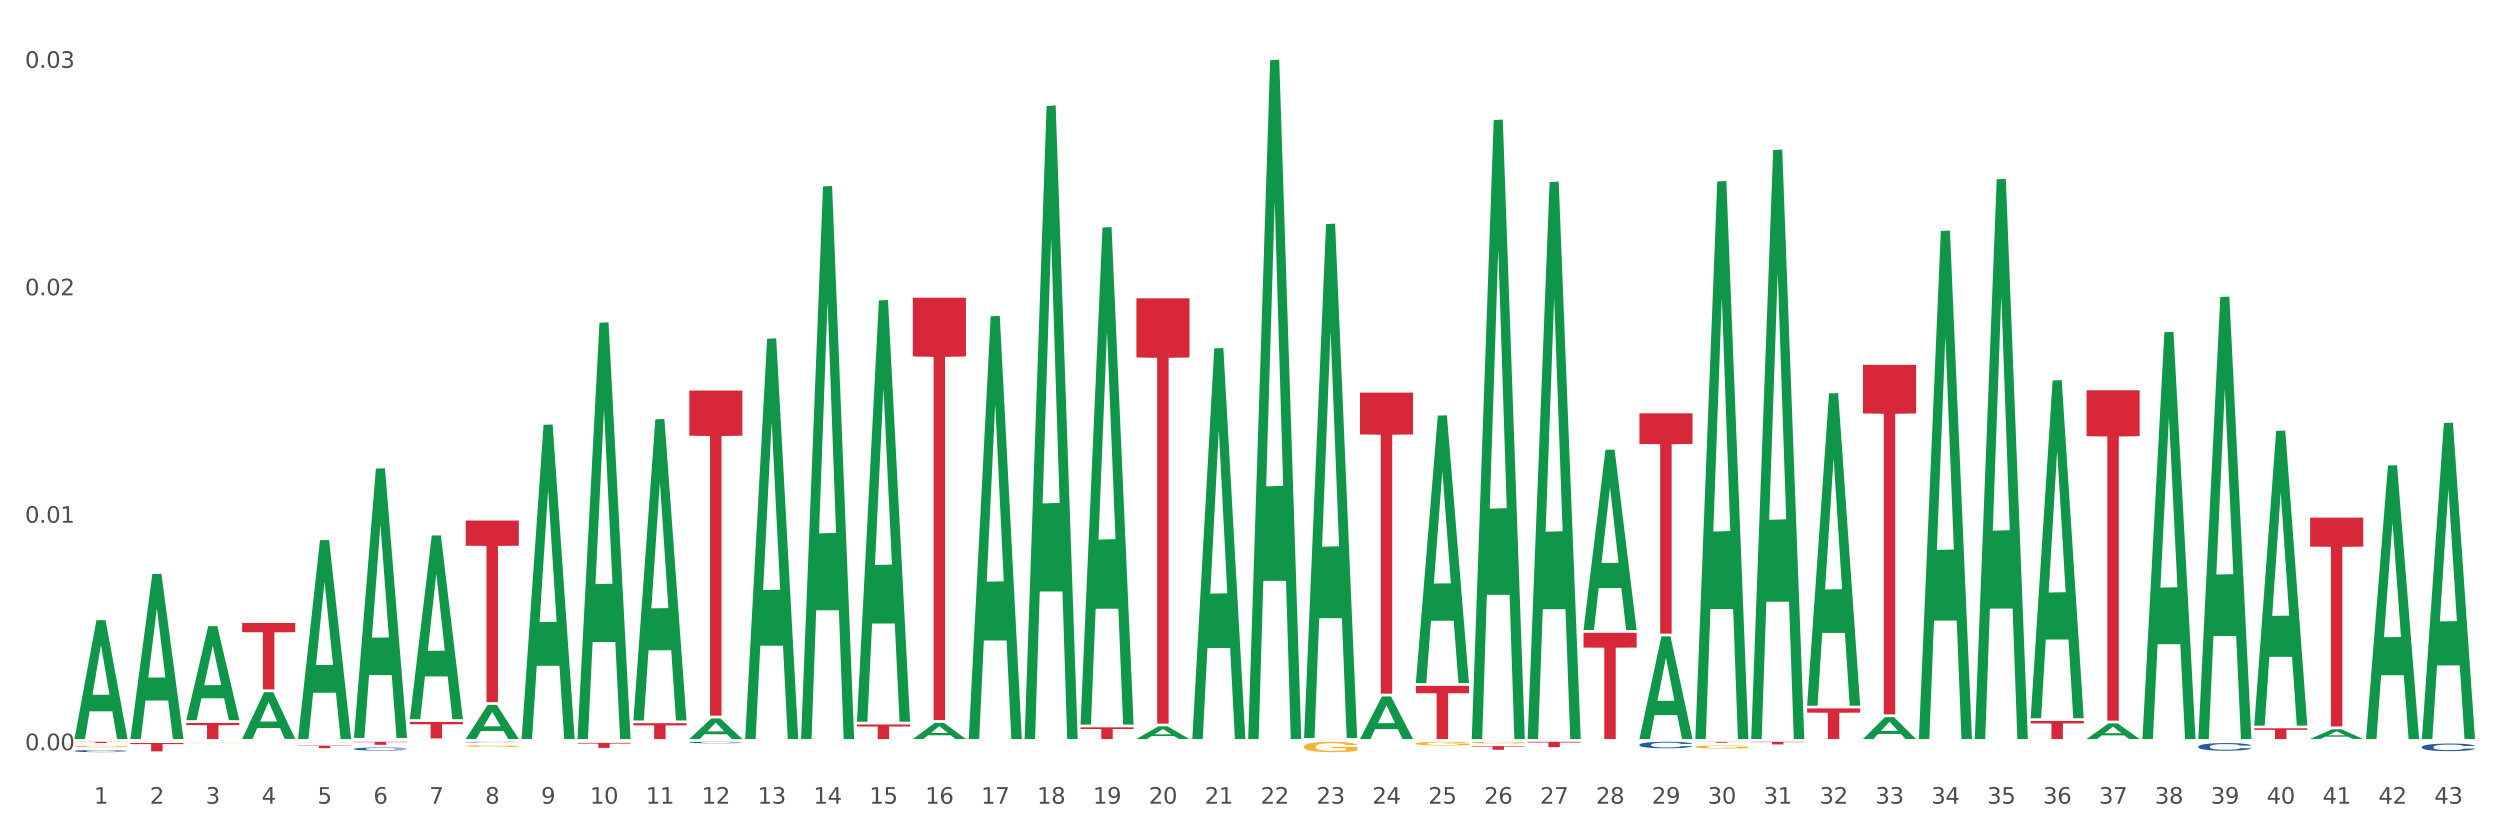
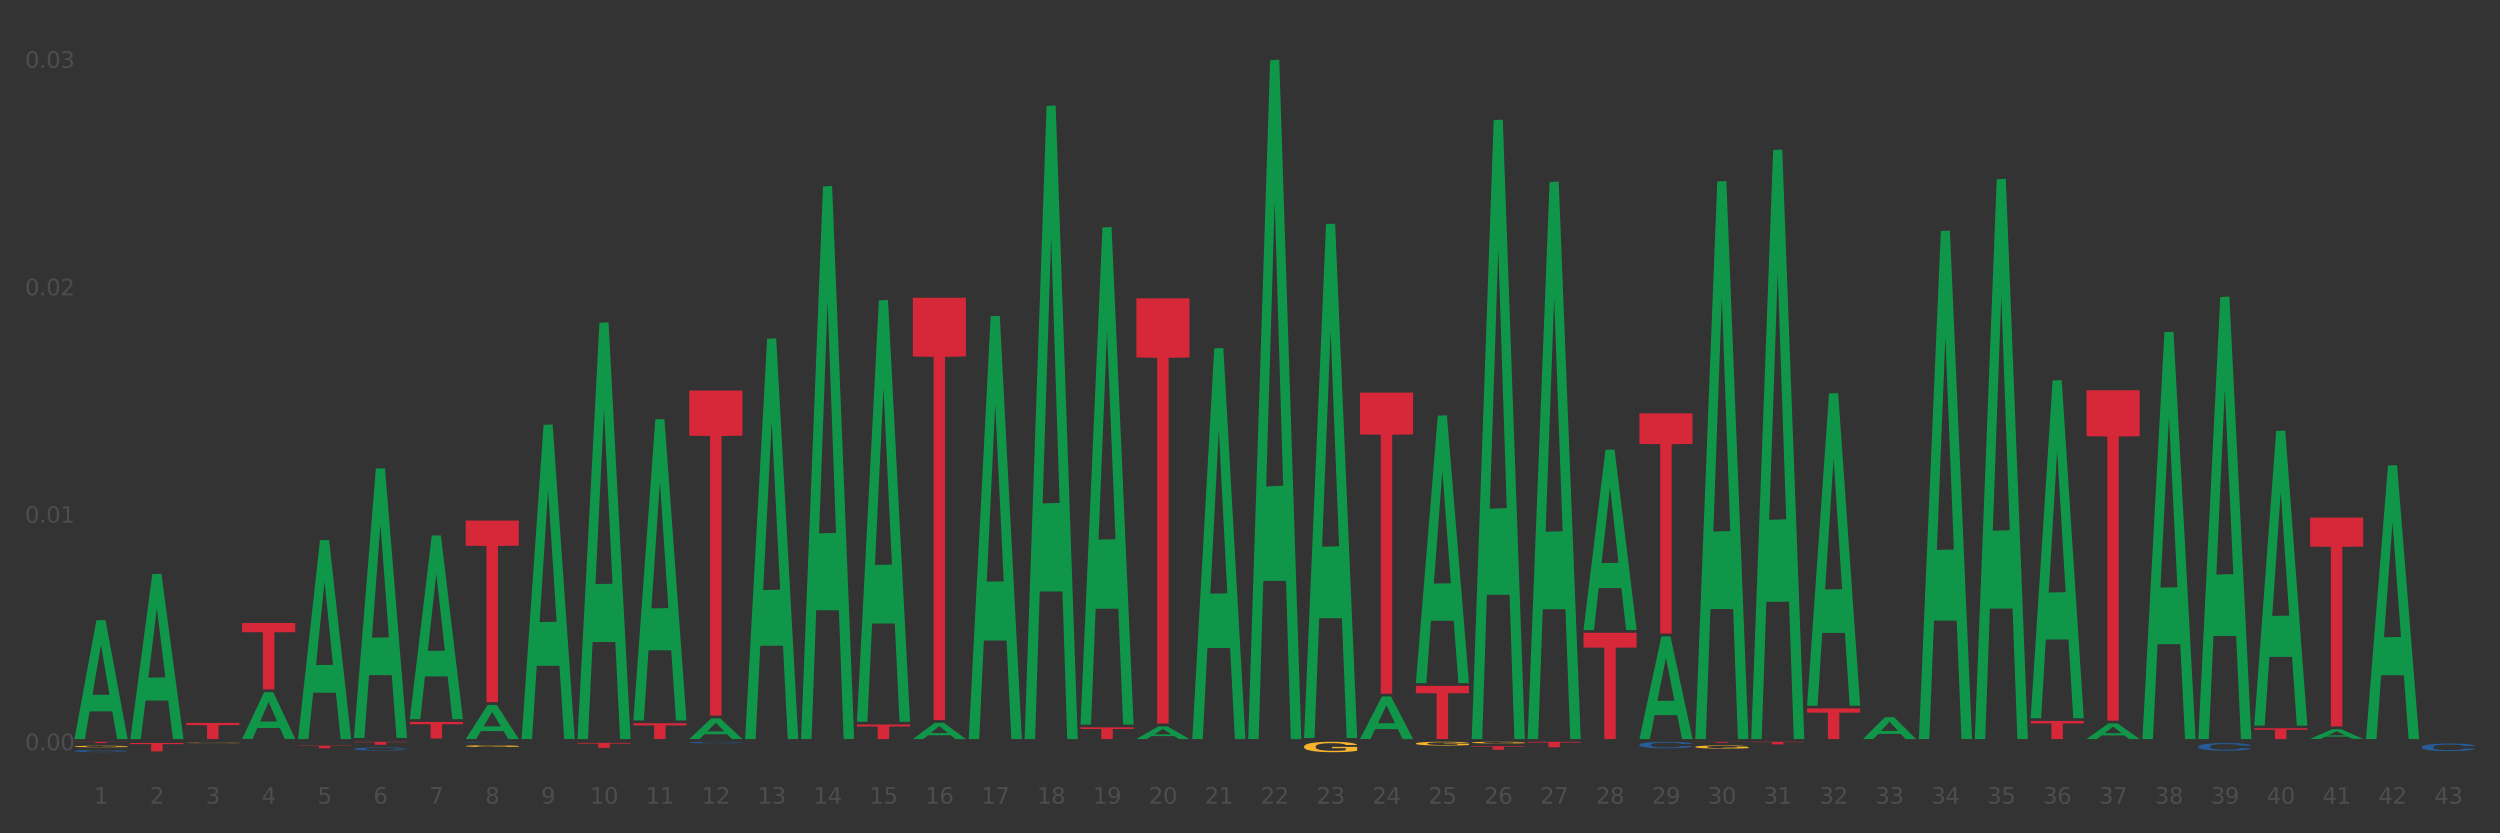
<svg xmlns="http://www.w3.org/2000/svg" xmlns:xlink="http://www.w3.org/1999/xlink" width="1080pt" height="360pt" viewBox="0 0 1080 360" version="1.1">
  <rect x="0" y="0" width="1080" height="360" fill="#333333" stroke="none" />
  <defs>
    <style type="text/css">*{stroke-linejoin: round; stroke-linecap: butt}</style>
  </defs>
  <g id="figure_1">
    <g id="patch_1">
-       <path d="M 0 360  L 1080 360  L 1080 0  L 0 0  z " style="fill: #ffffff; stroke: #ffffff; stroke-linejoin: miter" />
-     </g>
+       </g>
    <g id="axes_1">
      <g id="matplotlib.axis_1">
        <g id="xtick_1">
          <g id="text_1">
            <g style="fill: #4d4d4d" transform="translate(40.59 347.204) scale(0.096 -0.096)">
              <defs>
                <path id="DejaVuSans-31" d="M 794 531  L 1825 531  L 1825 4091  L 703 3866  L 703 4441  L 1819 4666  L 2450 4666  L 2450 531  L 3481 531  L 3481 0  L 794 0  L 794 531  z " transform="scale(0.016)" />
              </defs>
              <use xlink:href="#DejaVuSans-31" />
            </g>
          </g>
        </g>
        <g id="xtick_2">
          <g id="text_2">
            <g style="fill: #4d4d4d" transform="translate(64.735 347.204) scale(0.096 -0.096)">
              <defs>
                <path id="DejaVuSans-32" d="M 1228 531  L 3431 531  L 3431 0  L 469 0  L 469 531  Q 828 903 1448 1529  Q 2069 2156 2228 2338  Q 2531 2678 2651 2914  Q 2772 3150 2772 3378  Q 2772 3750 2511 3984  Q 2250 4219 1831 4219  Q 1534 4219 1204 4116  Q 875 4013 500 3803  L 500 4441  Q 881 4594 1212 4672  Q 1544 4750 1819 4750  Q 2544 4750 2975 4387  Q 3406 4025 3406 3419  Q 3406 3131 3298 2873  Q 3191 2616 2906 2266  Q 2828 2175 2409 1742  Q 1991 1309 1228 531  z " transform="scale(0.016)" />
              </defs>
              <use xlink:href="#DejaVuSans-32" />
            </g>
          </g>
        </g>
        <g id="xtick_3">
          <g id="text_3">
            <g style="fill: #4d4d4d" transform="translate(88.88 347.204) scale(0.096 -0.096)">
              <defs>
                <path id="DejaVuSans-33" d="M 2597 2516  Q 3050 2419 3304 2112  Q 3559 1806 3559 1356  Q 3559 666 3084 287  Q 2609 -91 1734 -91  Q 1441 -91 1130 -33  Q 819 25 488 141  L 488 750  Q 750 597 1062 519  Q 1375 441 1716 441  Q 2309 441 2620 675  Q 2931 909 2931 1356  Q 2931 1769 2642 2001  Q 2353 2234 1838 2234  L 1294 2234  L 1294 2753  L 1863 2753  Q 2328 2753 2575 2939  Q 2822 3125 2822 3475  Q 2822 3834 2567 4026  Q 2313 4219 1838 4219  Q 1578 4219 1281 4162  Q 984 4106 628 3988  L 628 4550  Q 988 4650 1302 4700  Q 1616 4750 1894 4750  Q 2613 4750 3031 4423  Q 3450 4097 3450 3541  Q 3450 3153 3228 2886  Q 3006 2619 2597 2516  z " transform="scale(0.016)" />
              </defs>
              <use xlink:href="#DejaVuSans-33" />
            </g>
          </g>
        </g>
        <g id="xtick_4">
          <g id="text_4">
            <g style="fill: #4d4d4d" transform="translate(113.025 347.204) scale(0.096 -0.096)">
              <defs>
                <path id="DejaVuSans-34" d="M 2419 4116  L 825 1625  L 2419 1625  L 2419 4116  z M 2253 4666  L 3047 4666  L 3047 1625  L 3713 1625  L 3713 1100  L 3047 1100  L 3047 0  L 2419 0  L 2419 1100  L 313 1100  L 313 1709  L 2253 4666  z " transform="scale(0.016)" />
              </defs>
              <use xlink:href="#DejaVuSans-34" />
            </g>
          </g>
        </g>
        <g id="xtick_5">
          <g id="text_5">
            <g style="fill: #4d4d4d" transform="translate(137.17 347.204) scale(0.096 -0.096)">
              <defs>
                <path id="DejaVuSans-35" d="M 691 4666  L 3169 4666  L 3169 4134  L 1269 4134  L 1269 2991  Q 1406 3038 1543 3061  Q 1681 3084 1819 3084  Q 2600 3084 3056 2656  Q 3513 2228 3513 1497  Q 3513 744 3044 326  Q 2575 -91 1722 -91  Q 1428 -91 1123 -41  Q 819 9 494 109  L 494 744  Q 775 591 1075 516  Q 1375 441 1709 441  Q 2250 441 2565 725  Q 2881 1009 2881 1497  Q 2881 1984 2565 2268  Q 2250 2553 1709 2553  Q 1456 2553 1204 2497  Q 953 2441 691 2322  L 691 4666  z " transform="scale(0.016)" />
              </defs>
              <use xlink:href="#DejaVuSans-35" />
            </g>
          </g>
        </g>
        <g id="xtick_6">
          <g id="text_6">
            <g style="fill: #4d4d4d" transform="translate(161.315 347.204) scale(0.096 -0.096)">
              <defs>
                <path id="DejaVuSans-36" d="M 2113 2584  Q 1688 2584 1439 2293  Q 1191 2003 1191 1497  Q 1191 994 1439 701  Q 1688 409 2113 409  Q 2538 409 2786 701  Q 3034 994 3034 1497  Q 3034 2003 2786 2293  Q 2538 2584 2113 2584  z M 3366 4563  L 3366 3988  Q 3128 4100 2886 4159  Q 2644 4219 2406 4219  Q 1781 4219 1451 3797  Q 1122 3375 1075 2522  Q 1259 2794 1537 2939  Q 1816 3084 2150 3084  Q 2853 3084 3261 2657  Q 3669 2231 3669 1497  Q 3669 778 3244 343  Q 2819 -91 2113 -91  Q 1303 -91 875 529  Q 447 1150 447 2328  Q 447 3434 972 4092  Q 1497 4750 2381 4750  Q 2619 4750 2861 4703  Q 3103 4656 3366 4563  z " transform="scale(0.016)" />
              </defs>
              <use xlink:href="#DejaVuSans-36" />
            </g>
          </g>
        </g>
        <g id="xtick_7">
          <g id="text_7">
            <g style="fill: #4d4d4d" transform="translate(185.459 347.204) scale(0.096 -0.096)">
              <defs>
                <path id="DejaVuSans-37" d="M 525 4666  L 3525 4666  L 3525 4397  L 1831 0  L 1172 0  L 2766 4134  L 525 4134  L 525 4666  z " transform="scale(0.016)" />
              </defs>
              <use xlink:href="#DejaVuSans-37" />
            </g>
          </g>
        </g>
        <g id="xtick_8">
          <g id="text_8">
            <g style="fill: #4d4d4d" transform="translate(209.604 347.204) scale(0.096 -0.096)">
              <defs>
                <path id="DejaVuSans-38" d="M 2034 2216  Q 1584 2216 1326 1975  Q 1069 1734 1069 1313  Q 1069 891 1326 650  Q 1584 409 2034 409  Q 2484 409 2743 651  Q 3003 894 3003 1313  Q 3003 1734 2745 1975  Q 2488 2216 2034 2216  z M 1403 2484  Q 997 2584 770 2862  Q 544 3141 544 3541  Q 544 4100 942 4425  Q 1341 4750 2034 4750  Q 2731 4750 3128 4425  Q 3525 4100 3525 3541  Q 3525 3141 3298 2862  Q 3072 2584 2669 2484  Q 3125 2378 3379 2068  Q 3634 1759 3634 1313  Q 3634 634 3220 271  Q 2806 -91 2034 -91  Q 1263 -91 848 271  Q 434 634 434 1313  Q 434 1759 690 2068  Q 947 2378 1403 2484  z M 1172 3481  Q 1172 3119 1398 2916  Q 1625 2713 2034 2713  Q 2441 2713 2670 2916  Q 2900 3119 2900 3481  Q 2900 3844 2670 4047  Q 2441 4250 2034 4250  Q 1625 4250 1398 4047  Q 1172 3844 1172 3481  z " transform="scale(0.016)" />
              </defs>
              <use xlink:href="#DejaVuSans-38" />
            </g>
          </g>
        </g>
        <g id="xtick_9">
          <g id="text_9">
            <g style="fill: #4d4d4d" transform="translate(233.749 347.204) scale(0.096 -0.096)">
              <defs>
                <path id="DejaVuSans-39" d="M 703 97  L 703 672  Q 941 559 1184 500  Q 1428 441 1663 441  Q 2288 441 2617 861  Q 2947 1281 2994 2138  Q 2813 1869 2534 1725  Q 2256 1581 1919 1581  Q 1219 1581 811 2004  Q 403 2428 403 3163  Q 403 3881 828 4315  Q 1253 4750 1959 4750  Q 2769 4750 3195 4129  Q 3622 3509 3622 2328  Q 3622 1225 3098 567  Q 2575 -91 1691 -91  Q 1453 -91 1209 -44  Q 966 3 703 97  z M 1959 2075  Q 2384 2075 2632 2365  Q 2881 2656 2881 3163  Q 2881 3666 2632 3958  Q 2384 4250 1959 4250  Q 1534 4250 1286 3958  Q 1038 3666 1038 3163  Q 1038 2656 1286 2365  Q 1534 2075 1959 2075  z " transform="scale(0.016)" />
              </defs>
              <use xlink:href="#DejaVuSans-39" />
            </g>
          </g>
        </g>
        <g id="xtick_10">
          <g id="text_10">
            <g style="fill: #4d4d4d" transform="translate(254.84 347.204) scale(0.096 -0.096)">
              <defs>
                <path id="DejaVuSans-30" d="M 2034 4250  Q 1547 4250 1301 3770  Q 1056 3291 1056 2328  Q 1056 1369 1301 889  Q 1547 409 2034 409  Q 2525 409 2770 889  Q 3016 1369 3016 2328  Q 3016 3291 2770 3770  Q 2525 4250 2034 4250  z M 2034 4750  Q 2819 4750 3233 4129  Q 3647 3509 3647 2328  Q 3647 1150 3233 529  Q 2819 -91 2034 -91  Q 1250 -91 836 529  Q 422 1150 422 2328  Q 422 3509 836 4129  Q 1250 4750 2034 4750  z " transform="scale(0.016)" />
              </defs>
              <use xlink:href="#DejaVuSans-31" />
              <use xlink:href="#DejaVuSans-30" transform="translate(63.623 0)" />
            </g>
          </g>
        </g>
        <g id="xtick_11">
          <g id="text_11">
            <g style="fill: #4d4d4d" transform="translate(278.985 347.204) scale(0.096 -0.096)">
              <use xlink:href="#DejaVuSans-31" />
              <use xlink:href="#DejaVuSans-31" transform="translate(63.623 0)" />
            </g>
          </g>
        </g>
        <g id="xtick_12">
          <g id="text_12">
            <g style="fill: #4d4d4d" transform="translate(303.13 347.204) scale(0.096 -0.096)">
              <use xlink:href="#DejaVuSans-31" />
              <use xlink:href="#DejaVuSans-32" transform="translate(63.623 0)" />
            </g>
          </g>
        </g>
        <g id="xtick_13">
          <g id="text_13">
            <g style="fill: #4d4d4d" transform="translate(327.275 347.204) scale(0.096 -0.096)">
              <use xlink:href="#DejaVuSans-31" />
              <use xlink:href="#DejaVuSans-33" transform="translate(63.623 0)" />
            </g>
          </g>
        </g>
        <g id="xtick_14">
          <g id="text_14">
            <g style="fill: #4d4d4d" transform="translate(351.42 347.204) scale(0.096 -0.096)">
              <use xlink:href="#DejaVuSans-31" />
              <use xlink:href="#DejaVuSans-34" transform="translate(63.623 0)" />
            </g>
          </g>
        </g>
        <g id="xtick_15">
          <g id="text_15">
            <g style="fill: #4d4d4d" transform="translate(375.565 347.204) scale(0.096 -0.096)">
              <use xlink:href="#DejaVuSans-31" />
              <use xlink:href="#DejaVuSans-35" transform="translate(63.623 0)" />
            </g>
          </g>
        </g>
        <g id="xtick_16">
          <g id="text_16">
            <g style="fill: #4d4d4d" transform="translate(399.71 347.204) scale(0.096 -0.096)">
              <use xlink:href="#DejaVuSans-31" />
              <use xlink:href="#DejaVuSans-36" transform="translate(63.623 0)" />
            </g>
          </g>
        </g>
        <g id="xtick_17">
          <g id="text_17">
            <g style="fill: #4d4d4d" transform="translate(423.855 347.204) scale(0.096 -0.096)">
              <use xlink:href="#DejaVuSans-31" />
              <use xlink:href="#DejaVuSans-37" transform="translate(63.623 0)" />
            </g>
          </g>
        </g>
        <g id="xtick_18">
          <g id="text_18">
            <g style="fill: #4d4d4d" transform="translate(448 347.204) scale(0.096 -0.096)">
              <use xlink:href="#DejaVuSans-31" />
              <use xlink:href="#DejaVuSans-38" transform="translate(63.623 0)" />
            </g>
          </g>
        </g>
        <g id="xtick_19">
          <g id="text_19">
            <g style="fill: #4d4d4d" transform="translate(472.145 347.204) scale(0.096 -0.096)">
              <use xlink:href="#DejaVuSans-31" />
              <use xlink:href="#DejaVuSans-39" transform="translate(63.623 0)" />
            </g>
          </g>
        </g>
        <g id="xtick_20">
          <g id="text_20">
            <g style="fill: #4d4d4d" transform="translate(496.29 347.204) scale(0.096 -0.096)">
              <use xlink:href="#DejaVuSans-32" />
              <use xlink:href="#DejaVuSans-30" transform="translate(63.623 0)" />
            </g>
          </g>
        </g>
        <g id="xtick_21">
          <g id="text_21">
            <g style="fill: #4d4d4d" transform="translate(520.435 347.204) scale(0.096 -0.096)">
              <use xlink:href="#DejaVuSans-32" />
              <use xlink:href="#DejaVuSans-31" transform="translate(63.623 0)" />
            </g>
          </g>
        </g>
        <g id="xtick_22">
          <g id="text_22">
            <g style="fill: #4d4d4d" transform="translate(544.58 347.204) scale(0.096 -0.096)">
              <use xlink:href="#DejaVuSans-32" />
              <use xlink:href="#DejaVuSans-32" transform="translate(63.623 0)" />
            </g>
          </g>
        </g>
        <g id="xtick_23">
          <g id="text_23">
            <g style="fill: #4d4d4d" transform="translate(568.724 347.204) scale(0.096 -0.096)">
              <use xlink:href="#DejaVuSans-32" />
              <use xlink:href="#DejaVuSans-33" transform="translate(63.623 0)" />
            </g>
          </g>
        </g>
        <g id="xtick_24">
          <g id="text_24">
            <g style="fill: #4d4d4d" transform="translate(592.869 347.204) scale(0.096 -0.096)">
              <use xlink:href="#DejaVuSans-32" />
              <use xlink:href="#DejaVuSans-34" transform="translate(63.623 0)" />
            </g>
          </g>
        </g>
        <g id="xtick_25">
          <g id="text_25">
            <g style="fill: #4d4d4d" transform="translate(617.014 347.204) scale(0.096 -0.096)">
              <use xlink:href="#DejaVuSans-32" />
              <use xlink:href="#DejaVuSans-35" transform="translate(63.623 0)" />
            </g>
          </g>
        </g>
        <g id="xtick_26">
          <g id="text_26">
            <g style="fill: #4d4d4d" transform="translate(641.159 347.204) scale(0.096 -0.096)">
              <use xlink:href="#DejaVuSans-32" />
              <use xlink:href="#DejaVuSans-36" transform="translate(63.623 0)" />
            </g>
          </g>
        </g>
        <g id="xtick_27">
          <g id="text_27">
            <g style="fill: #4d4d4d" transform="translate(665.304 347.204) scale(0.096 -0.096)">
              <use xlink:href="#DejaVuSans-32" />
              <use xlink:href="#DejaVuSans-37" transform="translate(63.623 0)" />
            </g>
          </g>
        </g>
        <g id="xtick_28">
          <g id="text_28">
            <g style="fill: #4d4d4d" transform="translate(689.449 347.204) scale(0.096 -0.096)">
              <use xlink:href="#DejaVuSans-32" />
              <use xlink:href="#DejaVuSans-38" transform="translate(63.623 0)" />
            </g>
          </g>
        </g>
        <g id="xtick_29">
          <g id="text_29">
            <g style="fill: #4d4d4d" transform="translate(713.594 347.204) scale(0.096 -0.096)">
              <use xlink:href="#DejaVuSans-32" />
              <use xlink:href="#DejaVuSans-39" transform="translate(63.623 0)" />
            </g>
          </g>
        </g>
        <g id="xtick_30">
          <g id="text_30">
            <g style="fill: #4d4d4d" transform="translate(737.739 347.204) scale(0.096 -0.096)">
              <use xlink:href="#DejaVuSans-33" />
              <use xlink:href="#DejaVuSans-30" transform="translate(63.623 0)" />
            </g>
          </g>
        </g>
        <g id="xtick_31">
          <g id="text_31">
            <g style="fill: #4d4d4d" transform="translate(761.884 347.204) scale(0.096 -0.096)">
              <use xlink:href="#DejaVuSans-33" />
              <use xlink:href="#DejaVuSans-31" transform="translate(63.623 0)" />
            </g>
          </g>
        </g>
        <g id="xtick_32">
          <g id="text_32">
            <g style="fill: #4d4d4d" transform="translate(786.029 347.204) scale(0.096 -0.096)">
              <use xlink:href="#DejaVuSans-33" />
              <use xlink:href="#DejaVuSans-32" transform="translate(63.623 0)" />
            </g>
          </g>
        </g>
        <g id="xtick_33">
          <g id="text_33">
            <g style="fill: #4d4d4d" transform="translate(810.174 347.204) scale(0.096 -0.096)">
              <use xlink:href="#DejaVuSans-33" />
              <use xlink:href="#DejaVuSans-33" transform="translate(63.623 0)" />
            </g>
          </g>
        </g>
        <g id="xtick_34">
          <g id="text_34">
            <g style="fill: #4d4d4d" transform="translate(834.319 347.204) scale(0.096 -0.096)">
              <use xlink:href="#DejaVuSans-33" />
              <use xlink:href="#DejaVuSans-34" transform="translate(63.623 0)" />
            </g>
          </g>
        </g>
        <g id="xtick_35">
          <g id="text_35">
            <g style="fill: #4d4d4d" transform="translate(858.464 347.204) scale(0.096 -0.096)">
              <use xlink:href="#DejaVuSans-33" />
              <use xlink:href="#DejaVuSans-35" transform="translate(63.623 0)" />
            </g>
          </g>
        </g>
        <g id="xtick_36">
          <g id="text_36">
            <g style="fill: #4d4d4d" transform="translate(882.609 347.204) scale(0.096 -0.096)">
              <use xlink:href="#DejaVuSans-33" />
              <use xlink:href="#DejaVuSans-36" transform="translate(63.623 0)" />
            </g>
          </g>
        </g>
        <g id="xtick_37">
          <g id="text_37">
            <g style="fill: #4d4d4d" transform="translate(906.754 347.204) scale(0.096 -0.096)">
              <use xlink:href="#DejaVuSans-33" />
              <use xlink:href="#DejaVuSans-37" transform="translate(63.623 0)" />
            </g>
          </g>
        </g>
        <g id="xtick_38">
          <g id="text_38">
            <g style="fill: #4d4d4d" transform="translate(930.898 347.204) scale(0.096 -0.096)">
              <use xlink:href="#DejaVuSans-33" />
              <use xlink:href="#DejaVuSans-38" transform="translate(63.623 0)" />
            </g>
          </g>
        </g>
        <g id="xtick_39">
          <g id="text_39">
            <g style="fill: #4d4d4d" transform="translate(955.043 347.204) scale(0.096 -0.096)">
              <use xlink:href="#DejaVuSans-33" />
              <use xlink:href="#DejaVuSans-39" transform="translate(63.623 0)" />
            </g>
          </g>
        </g>
        <g id="xtick_40">
          <g id="text_40">
            <g style="fill: #4d4d4d" transform="translate(979.188 347.204) scale(0.096 -0.096)">
              <use xlink:href="#DejaVuSans-34" />
              <use xlink:href="#DejaVuSans-30" transform="translate(63.623 0)" />
            </g>
          </g>
        </g>
        <g id="xtick_41">
          <g id="text_41">
            <g style="fill: #4d4d4d" transform="translate(1003.333 347.204) scale(0.096 -0.096)">
              <use xlink:href="#DejaVuSans-34" />
              <use xlink:href="#DejaVuSans-31" transform="translate(63.623 0)" />
            </g>
          </g>
        </g>
        <g id="xtick_42">
          <g id="text_42">
            <g style="fill: #4d4d4d" transform="translate(1027.478 347.204) scale(0.096 -0.096)">
              <use xlink:href="#DejaVuSans-34" />
              <use xlink:href="#DejaVuSans-32" transform="translate(63.623 0)" />
            </g>
          </g>
        </g>
        <g id="xtick_43">
          <g id="text_43">
            <g style="fill: #4d4d4d" transform="translate(1051.623 347.204) scale(0.096 -0.096)">
              <use xlink:href="#DejaVuSans-34" />
              <use xlink:href="#DejaVuSans-33" transform="translate(63.623 0)" />
            </g>
          </g>
        </g>
        <g id="xtick_44" />
        <g id="xtick_45" />
        <g id="xtick_46" />
        <g id="xtick_47" />
        <g id="xtick_48" />
        <g id="xtick_49" />
        <g id="xtick_50" />
        <g id="xtick_51" />
        <g id="xtick_52" />
        <g id="xtick_53" />
        <g id="xtick_54" />
        <g id="xtick_55" />
        <g id="xtick_56" />
        <g id="xtick_57" />
        <g id="xtick_58" />
        <g id="xtick_59" />
        <g id="xtick_60" />
        <g id="xtick_61" />
        <g id="xtick_62" />
        <g id="xtick_63" />
        <g id="xtick_64" />
        <g id="xtick_65" />
        <g id="xtick_66" />
        <g id="xtick_67" />
        <g id="xtick_68" />
        <g id="xtick_69" />
        <g id="xtick_70" />
        <g id="xtick_71" />
        <g id="xtick_72" />
        <g id="xtick_73" />
        <g id="xtick_74" />
        <g id="xtick_75" />
        <g id="xtick_76" />
        <g id="xtick_77" />
        <g id="xtick_78" />
        <g id="xtick_79" />
        <g id="xtick_80" />
        <g id="xtick_81" />
        <g id="xtick_82" />
        <g id="xtick_83" />
        <g id="xtick_84" />
        <g id="xtick_85" />
      </g>
      <g id="matplotlib.axis_2">
        <g id="ytick_1">
          <g id="text_44">
            <g style="fill: #4d4d4d" transform="translate(10.8 324.095) scale(0.096 -0.096)">
              <defs>
                <path id="DejaVuSans-2e" d="M 684 794  L 1344 794  L 1344 0  L 684 0  L 684 794  z " transform="scale(0.016)" />
              </defs>
              <use xlink:href="#DejaVuSans-30" />
              <use xlink:href="#DejaVuSans-2e" transform="translate(63.623 0)" />
              <use xlink:href="#DejaVuSans-30" transform="translate(95.41 0)" />
              <use xlink:href="#DejaVuSans-30" transform="translate(159.033 0)" />
            </g>
          </g>
        </g>
        <g id="ytick_2">
          <g id="text_45">
            <g style="fill: #4d4d4d" transform="translate(10.8 225.833) scale(0.096 -0.096)">
              <use xlink:href="#DejaVuSans-30" />
              <use xlink:href="#DejaVuSans-2e" transform="translate(63.623 0)" />
              <use xlink:href="#DejaVuSans-30" transform="translate(95.41 0)" />
              <use xlink:href="#DejaVuSans-31" transform="translate(159.033 0)" />
            </g>
          </g>
        </g>
        <g id="ytick_3">
          <g id="text_46">
            <g style="fill: #4d4d4d" transform="translate(10.8 127.572) scale(0.096 -0.096)">
              <use xlink:href="#DejaVuSans-30" />
              <use xlink:href="#DejaVuSans-2e" transform="translate(63.623 0)" />
              <use xlink:href="#DejaVuSans-30" transform="translate(95.41 0)" />
              <use xlink:href="#DejaVuSans-32" transform="translate(159.033 0)" />
            </g>
          </g>
        </g>
        <g id="ytick_4">
          <g id="text_47">
            <g style="fill: #4d4d4d" transform="translate(10.8 29.31) scale(0.096 -0.096)">
              <use xlink:href="#DejaVuSans-30" />
              <use xlink:href="#DejaVuSans-2e" transform="translate(63.623 0)" />
              <use xlink:href="#DejaVuSans-30" transform="translate(95.41 0)" />
              <use xlink:href="#DejaVuSans-33" transform="translate(159.033 0)" />
            </g>
          </g>
        </g>
        <g id="ytick_5" />
        <g id="ytick_6" />
        <g id="ytick_7" />
      </g>
      <g id="PolyCollection_1">
        <path d="M 32.175 319.172  L 32.199 319.124  L 41.657 267.933  L 45.583 267.884  L 55.113 319.269  L 50.572 319.269  L 48.515 307.303  L 38.749 307.303  L 38.678 307.496  L 36.692 319.269  L 32.175 319.269  L 32.175 319.172  L 39.979 300.163  L 47.285 300.114  L 43.667 278.837  L 43.62 278.74  L 43.573 278.885  L 39.955 300.114  L 39.979 300.163  L 32.175 319.172  z " clip-path="url(#pe3a47875e1)" style="fill: #109648" />
        <path d="M 297.769 168.702  L 320.707 168.702  L 320.707 188.223  L 311.684 188.355  L 311.684 309.177  L 306.738 309.177  L 306.738 188.355  L 297.769 188.223  L 297.769 168.834  L 297.769 168.702  z " clip-path="url(#pe3a47875e1)" style="fill: #d62839" />
        <path d="M 370.204 312.979  L 393.142 312.979  L 393.142 313.853  L 384.119 313.859  L 384.119 319.269  L 379.173 319.269  L 379.173 313.859  L 370.204 313.853  L 370.204 312.985  L 370.204 312.979  z " clip-path="url(#pe3a47875e1)" style="fill: #d62839" />
        <path d="M 394.349 128.635  L 417.287 128.635  L 417.287 153.987  L 408.264 154.159  L 408.264 311.068  L 403.318 311.068  L 403.318 154.159  L 394.349 153.987  L 394.349 128.807  L 394.349 128.635  z " clip-path="url(#pe3a47875e1)" style="fill: #d62839" />
        <path d="M 466.784 314.22  L 489.722 314.22  L 489.722 314.922  L 480.699 314.927  L 480.699 319.269  L 475.752 319.269  L 475.752 314.927  L 466.784 314.922  L 466.784 314.225  L 466.784 314.22  z " clip-path="url(#pe3a47875e1)" style="fill: #d62839" />
        <path d="M 490.929 128.881  L 513.866 128.881  L 513.866 154.413  L 504.844 154.585  L 504.844 312.605  L 499.897 312.605  L 499.897 154.585  L 490.929 154.413  L 490.929 129.054  L 490.929 128.881  z " clip-path="url(#pe3a47875e1)" style="fill: #d62839" />
        <path d="M 587.509 169.608  L 610.446 169.608  L 610.446 187.682  L 601.423 187.804  L 601.423 299.668  L 596.477 299.668  L 596.477 187.804  L 587.509 187.682  L 587.509 169.731  L 587.509 169.608  z " clip-path="url(#pe3a47875e1)" style="fill: #d62839" />
        <path d="M 611.653 296.288  L 634.591 296.288  L 634.591 299.482  L 625.568 299.503  L 625.568 319.269  L 620.622 319.269  L 620.622 299.503  L 611.653 299.482  L 611.653 296.31  L 611.653 296.288  z " clip-path="url(#pe3a47875e1)" style="fill: #d62839" />
        <path d="M 635.798 322.34  L 658.736 322.34  L 658.736 322.557  L 649.713 322.559  L 649.713 323.903  L 644.767 323.903  L 644.767 322.559  L 635.798 322.557  L 635.798 322.342  L 635.798 322.34  z " clip-path="url(#pe3a47875e1)" style="fill: #d62839" />
        <path d="M 273.624 312.419  L 296.562 312.419  L 296.562 313.371  L 287.539 313.377  L 287.539 319.269  L 282.593 319.269  L 282.593 313.377  L 273.624 313.371  L 273.624 312.425  L 273.624 312.419  z " clip-path="url(#pe3a47875e1)" style="fill: #d62839" />
        <path d="M 659.943 320.448  L 682.881 320.448  L 682.881 320.773  L 673.858 320.775  L 673.858 322.789  L 668.912 322.789  L 668.912 320.775  L 659.943 320.773  L 659.943 320.45  L 659.943 320.448  z " clip-path="url(#pe3a47875e1)" style="fill: #d62839" />
        <path d="M 708.233 178.572  L 731.171 178.572  L 731.171 191.794  L 722.148 191.884  L 722.148 273.72  L 717.202 273.72  L 717.202 191.884  L 708.233 191.794  L 708.233 178.661  L 708.233 178.572  z " clip-path="url(#pe3a47875e1)" style="fill: #d62839" />
        <path d="M 732.378 320.448  L 755.316 320.448  L 755.316 320.504  L 746.293 320.505  L 746.293 320.855  L 741.347 320.855  L 741.347 320.505  L 732.378 320.504  L 732.378 320.448  L 732.378 320.448  z " clip-path="url(#pe3a47875e1)" style="fill: #d62839" />
        <path d="M 756.523 320.448  L 779.461 320.448  L 779.461 320.606  L 770.438 320.607  L 770.438 321.584  L 765.492 321.584  L 765.492 320.607  L 756.523 320.606  L 756.523 320.449  L 756.523 320.448  z " clip-path="url(#pe3a47875e1)" style="fill: #d62839" />
        <path d="M 780.668 306.042  L 803.606 306.042  L 803.606 307.88  L 794.583 307.893  L 794.583 319.269  L 789.637 319.269  L 789.637 307.893  L 780.668 307.88  L 780.668 306.055  L 780.668 306.042  z " clip-path="url(#pe3a47875e1)" style="fill: #d62839" />
-         <path d="M 804.813 157.629  L 827.751 157.629  L 827.751 178.614  L 818.728 178.755  L 818.728 308.631  L 813.781 308.631  L 813.781 178.755  L 804.813 178.614  L 804.813 157.771  L 804.813 157.629  z " clip-path="url(#pe3a47875e1)" style="fill: #d62839" />
        <path d="M 877.248 311.456  L 900.185 311.456  L 900.185 312.542  L 891.163 312.549  L 891.163 319.269  L 886.216 319.269  L 886.216 312.549  L 877.248 312.542  L 877.248 311.463  L 877.248 311.456  z " clip-path="url(#pe3a47875e1)" style="fill: #d62839" />
        <path d="M 901.393 168.604  L 924.33 168.604  L 924.33 188.436  L 915.308 188.57  L 915.308 311.319  L 910.361 311.319  L 910.361 188.57  L 901.393 188.436  L 901.393 168.738  L 901.393 168.604  z " clip-path="url(#pe3a47875e1)" style="fill: #d62839" />
        <path d="M 973.828 314.625  L 996.765 314.625  L 996.765 315.27  L 987.742 315.275  L 987.742 319.269  L 982.796 319.269  L 982.796 315.275  L 973.828 315.27  L 973.828 314.629  L 973.828 314.625  z " clip-path="url(#pe3a47875e1)" style="fill: #d62839" />
        <path d="M 684.088 273.381  L 707.026 273.381  L 707.026 279.758  L 698.003 279.801  L 698.003 319.269  L 693.057 319.269  L 693.057 279.801  L 684.088 279.758  L 684.088 273.424  L 684.088 273.381  z " clip-path="url(#pe3a47875e1)" style="fill: #d62839" />
        <path d="M 249.479 320.922  L 272.417 320.922  L 272.417 321.221  L 263.394 321.223  L 263.394 323.075  L 258.448 323.075  L 258.448 321.223  L 249.479 321.221  L 249.479 320.924  L 249.479 320.922  z " clip-path="url(#pe3a47875e1)" style="fill: #d62839" />
        <path d="M 201.19 224.865  L 224.127 224.865  L 224.127 235.768  L 215.104 235.841  L 215.104 303.316  L 210.158 303.316  L 210.158 235.841  L 201.19 235.768  L 201.19 224.939  L 201.19 224.865  z " clip-path="url(#pe3a47875e1)" style="fill: #d62839" />
        <path d="M 177.045 311.881  L 199.982 311.881  L 199.982 312.872  L 190.959 312.879  L 190.959 319.012  L 186.013 319.012  L 186.013 312.879  L 177.045 312.872  L 177.045 311.888  L 177.045 311.881  z " clip-path="url(#pe3a47875e1)" style="fill: #d62839" />
        <path d="M 152.9 323.521  L 152.927 323.52  L 152.927 323.486  L 153.008 323.44  L 153.306 323.356  L 153.686 323.292  L 154.337 323.217  L 154.689 323.186  L 155.15 323.151  L 156.099 323.094  L 157.184 323.046  L 157.943 323.02  L 158.512 323.003  L 159.786 322.973  L 160.518 322.959  L 161.278 322.948  L 161.928 322.941  L 163.013 322.933  L 163.88 322.929  L 164.884 322.928  L 165.724 322.929  L 166.836 322.934  L 168.463 322.948  L 169.086 322.957  L 169.927 322.971  L 170.794 322.991  L 171.499 323.01  L 172.313 323.038  L 173.153 323.074  L 173.967 323.12  L 174.536 323.162  L 174.997 323.206  L 175.404 323.261  L 175.702 323.32  L 175.837 323.369  L 170.876 323.369  L 170.74 323.324  L 170.469 323.276  L 170.198 323.244  L 169.9 323.217  L 169.439 323.187  L 169.032 323.168  L 168.354 323.145  L 167.731 323.13  L 167.215 323.122  L 166.592 323.115  L 165.263 323.108  L 164.314 323.108  L 163.718 323.11  L 162.986 323.116  L 162.362 323.124  L 161.63 323.139  L 161.061 323.155  L 160.491 323.175  L 160.166 323.189  L 159.678 323.216  L 159.353 323.238  L 158.919 323.275  L 158.675 323.302  L 158.241 323.37  L 158.051 323.421  L 157.97 323.456  L 157.916 323.494  L 157.916 323.682  L 158.078 323.767  L 158.214 323.803  L 158.431 323.844  L 158.837 323.897  L 159.434 323.949  L 160.058 323.986  L 160.573 324.009  L 161.061 324.026  L 161.549 324.039  L 162.145 324.051  L 162.633 324.058  L 163.365 324.066  L 164.233 324.069  L 164.911 324.069  L 166.294 324.063  L 166.917 324.057  L 167.514 324.049  L 168.164 324.035  L 168.68 324.021  L 168.978 324.01  L 169.466 323.987  L 169.845 323.963  L 170.171 323.935  L 170.388 323.911  L 170.632 323.875  L 170.821 323.834  L 170.876 323.812  L 175.837 323.812  L 175.729 323.856  L 175.539 323.898  L 175.16 323.955  L 174.861 323.987  L 174.4 324.027  L 173.912 324.061  L 173.235 324.098  L 172.611 324.126  L 171.96 324.15  L 171.255 324.172  L 169.981 324.202  L 169.52 324.21  L 168.544 324.225  L 167.785 324.233  L 166.673 324.241  L 165.534 324.246  L 164.341 324.247  L 163.284 324.245  L 162.118 324.238  L 161.386 324.231  L 160.573 324.22  L 159.624 324.203  L 158.729 324.182  L 157.888 324.158  L 157.102 324.131  L 156.37 324.099  L 155.421 324.047  L 154.716 323.997  L 154.201 323.95  L 153.849 323.91  L 153.496 323.859  L 153.306 323.825  L 153.008 323.74  L 152.9 323.662  L 152.9 323.521  z " clip-path="url(#pe3a47875e1)" style="fill: #255c99" />
        <path d="M 201.19 320.584  L 201.217 320.584  L 201.217 320.576  L 201.298 320.565  L 201.596 320.546  L 201.976 320.531  L 202.627 320.514  L 202.979 320.507  L 203.44 320.499  L 204.389 320.486  L 205.473 320.475  L 206.233 320.469  L 206.802 320.465  L 208.076 320.458  L 208.808 320.455  L 209.568 320.452  L 210.218 320.451  L 211.303 320.449  L 212.17 320.448  L 213.174 320.448  L 214.014 320.448  L 215.126 320.449  L 216.752 320.452  L 217.376 320.454  L 218.217 320.458  L 219.084 320.462  L 219.789 320.466  L 220.603 320.473  L 221.443 320.481  L 222.256 320.492  L 222.826 320.501  L 223.287 320.512  L 223.693 320.524  L 223.992 320.538  L 224.127 320.549  L 219.166 320.549  L 219.03 320.539  L 218.759 320.528  L 218.488 320.52  L 218.189 320.514  L 217.729 320.507  L 217.322 320.503  L 216.644 320.497  L 216.02 320.494  L 215.505 320.492  L 214.882 320.491  L 213.553 320.489  L 212.604 320.489  L 212.008 320.489  L 211.276 320.491  L 210.652 320.493  L 209.92 320.496  L 209.351 320.5  L 208.781 320.504  L 208.456 320.508  L 207.968 320.514  L 207.642 320.519  L 207.209 320.527  L 206.965 320.533  L 206.531 320.549  L 206.341 320.561  L 206.26 320.569  L 206.205 320.578  L 206.205 320.621  L 206.368 320.64  L 206.504 320.649  L 206.721 320.658  L 207.127 320.67  L 207.724 320.682  L 208.347 320.691  L 208.863 320.696  L 209.351 320.7  L 209.839 320.703  L 210.435 320.706  L 210.923 320.707  L 211.655 320.709  L 212.523 320.71  L 213.201 320.71  L 214.583 320.708  L 215.207 320.707  L 215.804 320.705  L 216.454 320.702  L 216.969 320.699  L 217.268 320.696  L 217.756 320.691  L 218.135 320.685  L 218.461 320.679  L 218.678 320.673  L 218.922 320.665  L 219.111 320.656  L 219.166 320.651  L 224.127 320.651  L 224.019 320.661  L 223.829 320.67  L 223.449 320.683  L 223.151 320.691  L 222.69 320.7  L 222.202 320.708  L 221.524 320.716  L 220.901 320.723  L 220.25 320.728  L 219.545 320.733  L 218.271 320.74  L 217.81 320.742  L 216.834 320.745  L 216.075 320.747  L 214.963 320.749  L 213.824 320.75  L 212.631 320.751  L 211.574 320.75  L 210.408 320.748  L 209.676 320.747  L 208.863 320.744  L 207.914 320.74  L 207.019 320.736  L 206.178 320.73  L 205.392 320.724  L 204.66 320.717  L 203.711 320.705  L 203.006 320.693  L 202.491 320.682  L 202.139 320.673  L 201.786 320.662  L 201.596 320.654  L 201.298 320.634  L 201.19 320.616  L 201.19 320.584  z " clip-path="url(#pe3a47875e1)" style="fill: #255c99" />
        <path d="M 297.769 320.742  L 297.796 320.742  L 297.796 320.725  L 297.878 320.702  L 298.176 320.66  L 298.556 320.629  L 299.206 320.591  L 299.559 320.576  L 300.02 320.558  L 300.969 320.53  L 302.053 320.506  L 302.812 320.493  L 303.382 320.485  L 304.656 320.47  L 305.388 320.463  L 306.147 320.458  L 306.798 320.454  L 307.882 320.45  L 308.75 320.448  L 309.753 320.448  L 310.594 320.448  L 311.705 320.451  L 313.332 320.458  L 313.956 320.462  L 314.796 320.469  L 315.664 320.479  L 316.369 320.488  L 317.182 320.502  L 318.023 320.52  L 318.836 320.543  L 319.406 320.564  L 319.866 320.586  L 320.273 320.613  L 320.571 320.642  L 320.707 320.667  L 315.745 320.667  L 315.61 320.645  L 315.339 320.621  L 315.067 320.605  L 314.769 320.591  L 314.308 320.576  L 313.902 320.567  L 313.224 320.555  L 312.6 320.548  L 312.085 320.544  L 311.461 320.541  L 310.133 320.537  L 309.184 320.537  L 308.587 320.538  L 307.855 320.541  L 307.232 320.545  L 306.5 320.552  L 305.93 320.56  L 305.361 320.57  L 305.036 320.578  L 304.548 320.591  L 304.222 320.602  L 303.788 320.62  L 303.544 320.633  L 303.111 320.667  L 302.921 320.693  L 302.839 320.71  L 302.785 320.729  L 302.785 320.823  L 302.948 320.865  L 303.083 320.883  L 303.3 320.903  L 303.707 320.929  L 304.304 320.955  L 304.927 320.974  L 305.442 320.985  L 305.93 320.993  L 306.418 321  L 307.015 321.006  L 307.503 321.009  L 308.235 321.013  L 309.103 321.015  L 309.78 321.015  L 311.163 321.012  L 311.787 321.009  L 312.383 321.005  L 313.034 320.998  L 313.549 320.991  L 313.847 320.986  L 314.335 320.974  L 314.715 320.962  L 315.04 320.948  L 315.257 320.936  L 315.501 320.918  L 315.691 320.898  L 315.745 320.887  L 320.707 320.887  L 320.599 320.909  L 320.409 320.93  L 320.029 320.958  L 319.731 320.974  L 319.27 320.994  L 318.782 321.011  L 318.104 321.029  L 317.481 321.043  L 316.83 321.055  L 316.125 321.066  L 314.851 321.081  L 314.39 321.085  L 313.414 321.092  L 312.654 321.096  L 311.543 321.101  L 310.404 321.103  L 309.211 321.104  L 308.154 321.102  L 306.988 321.099  L 306.256 321.095  L 305.442 321.09  L 304.493 321.081  L 303.599 321.071  L 302.758 321.059  L 301.972 321.045  L 301.24 321.03  L 300.291 321.004  L 299.586 320.979  L 299.071 320.956  L 298.718 320.936  L 298.366 320.911  L 298.176 320.893  L 297.878 320.851  L 297.769 320.812  L 297.769 320.742  z " clip-path="url(#pe3a47875e1)" style="fill: #255c99" />
        <path d="M 708.233 321.713  L 708.26 321.71  L 708.26 321.638  L 708.342 321.541  L 708.64 321.361  L 709.019 321.224  L 709.67 321.065  L 710.023 320.998  L 710.484 320.923  L 711.433 320.803  L 712.517 320.7  L 713.276 320.643  L 713.846 320.607  L 715.12 320.543  L 715.852 320.515  L 716.611 320.491  L 717.262 320.476  L 718.346 320.458  L 719.214 320.45  L 720.217 320.448  L 721.058 320.45  L 722.169 320.461  L 723.796 320.491  L 724.42 320.509  L 725.26 320.54  L 726.128 320.581  L 726.833 320.623  L 727.646 320.682  L 728.487 320.759  L 729.3 320.857  L 729.869 320.947  L 730.33 321.042  L 730.737 321.157  L 731.035 321.283  L 731.171 321.389  L 726.209 321.389  L 726.074 321.294  L 725.803 321.191  L 725.531 321.121  L 725.233 321.065  L 724.772 321.001  L 724.366 320.959  L 723.688 320.911  L 723.064 320.88  L 722.549 320.862  L 721.925 320.846  L 720.597 320.831  L 719.648 320.831  L 719.051 320.836  L 718.319 320.849  L 717.696 320.867  L 716.964 320.898  L 716.394 320.931  L 715.825 320.975  L 715.5 321.006  L 715.011 321.062  L 714.686 321.109  L 714.252 321.188  L 714.008 321.245  L 713.574 321.391  L 713.385 321.499  L 713.303 321.574  L 713.249 321.656  L 713.249 322.057  L 713.412 322.237  L 713.547 322.315  L 713.764 322.402  L 714.171 322.515  L 714.767 322.626  L 715.391 322.705  L 715.906 322.754  L 716.394 322.79  L 716.882 322.819  L 717.479 322.844  L 717.967 322.86  L 718.699 322.875  L 719.566 322.883  L 720.244 322.883  L 721.627 322.87  L 722.251 322.857  L 722.847 322.839  L 723.498 322.811  L 724.013 322.78  L 724.311 322.757  L 724.799 322.708  L 725.179 322.657  L 725.504 322.597  L 725.721 322.546  L 725.965 322.469  L 726.155 322.381  L 726.209 322.335  L 731.171 322.335  L 731.062 322.428  L 730.873 322.518  L 730.493 322.639  L 730.195 322.708  L 729.734 322.793  L 729.246 322.865  L 728.568 322.945  L 727.944 323.004  L 727.294 323.055  L 726.589 323.101  L 725.314 323.166  L 724.854 323.184  L 723.877 323.215  L 723.118 323.233  L 722.007 323.251  L 720.868 323.261  L 719.675 323.263  L 718.618 323.258  L 717.452 323.243  L 716.72 323.227  L 715.906 323.204  L 714.957 323.168  L 714.063 323.125  L 713.222 323.073  L 712.436 323.014  L 711.704 322.947  L 710.755 322.837  L 710.05 322.729  L 709.535 322.628  L 709.182 322.543  L 708.83 322.435  L 708.64 322.361  L 708.342 322.181  L 708.233 322.014  L 708.233 321.713  z " clip-path="url(#pe3a47875e1)" style="fill: #255c99" />
        <path d="M 949.683 322.49  L 949.71 322.487  L 949.71 322.402  L 949.791 322.287  L 950.089 322.075  L 950.469 321.915  L 951.12 321.727  L 951.472 321.648  L 951.933 321.561  L 952.882 321.418  L 953.966 321.297  L 954.726 321.231  L 955.295 321.188  L 956.569 321.113  L 957.301 321.079  L 958.061 321.052  L 958.711 321.034  L 959.796 321.013  L 960.663 321.004  L 961.667 321.001  L 962.507 321.004  L 963.619 321.016  L 965.245 321.052  L 965.869 321.073  L 966.71 321.11  L 967.577 321.158  L 968.282 321.207  L 969.096 321.276  L 969.936 321.367  L 970.749 321.482  L 971.319 321.588  L 971.78 321.7  L 972.186 321.836  L 972.485 321.984  L 972.62 322.108  L 967.659 322.108  L 967.523 321.996  L 967.252 321.875  L 966.981 321.794  L 966.682 321.727  L 966.222 321.651  L 965.815 321.603  L 965.137 321.545  L 964.513 321.509  L 963.998 321.488  L 963.375 321.47  L 962.046 321.452  L 961.097 321.452  L 960.501 321.458  L 959.769 321.473  L 959.145 321.494  L 958.413 321.53  L 957.844 321.57  L 957.274 321.621  L 956.949 321.657  L 956.461 321.724  L 956.135 321.778  L 955.702 321.872  L 955.458 321.939  L 955.024 322.111  L 954.834 322.238  L 954.753 322.326  L 954.698 322.423  L 954.698 322.895  L 954.861 323.107  L 954.997 323.198  L 955.214 323.301  L 955.62 323.434  L 956.217 323.564  L 956.84 323.658  L 957.356 323.715  L 957.844 323.758  L 958.332 323.791  L 958.928 323.821  L 959.416 323.839  L 960.148 323.857  L 961.016 323.867  L 961.694 323.867  L 963.076 323.851  L 963.7 323.836  L 964.297 323.815  L 964.947 323.782  L 965.462 323.745  L 965.761 323.718  L 966.249 323.661  L 966.628 323.6  L 966.954 323.531  L 967.171 323.47  L 967.415 323.379  L 967.604 323.276  L 967.659 323.222  L 972.62 323.222  L 972.512 323.331  L 972.322 323.437  L 971.942 323.579  L 971.644 323.661  L 971.183 323.761  L 970.695 323.845  L 970.017 323.939  L 969.394 324.009  L 968.743 324.069  L 968.038 324.124  L 966.764 324.199  L 966.303 324.221  L 965.327 324.257  L 964.568 324.278  L 963.456 324.299  L 962.317 324.311  L 961.124 324.314  L 960.067 324.308  L 958.901 324.29  L 958.169 324.272  L 957.356 324.245  L 956.407 324.202  L 955.512 324.151  L 954.671 324.09  L 953.885 324.021  L 953.153 323.942  L 952.204 323.812  L 951.499 323.685  L 950.984 323.567  L 950.632 323.467  L 950.279 323.34  L 950.089 323.252  L 949.791 323.04  L 949.683 322.844  L 949.683 322.49  z " clip-path="url(#pe3a47875e1)" style="fill: #255c99" />
        <path d="M 1046.262 322.686  L 1046.289 322.683  L 1046.289 322.599  L 1046.371 322.485  L 1046.669 322.276  L 1047.049 322.117  L 1047.699 321.931  L 1048.052 321.854  L 1048.513 321.767  L 1049.462 321.626  L 1050.546 321.506  L 1051.305 321.441  L 1051.875 321.399  L 1053.149 321.324  L 1053.881 321.291  L 1054.64 321.264  L 1055.291 321.246  L 1056.376 321.225  L 1057.243 321.216  L 1058.246 321.213  L 1059.087 321.216  L 1060.198 321.228  L 1061.825 321.264  L 1062.449 321.285  L 1063.289 321.321  L 1064.157 321.369  L 1064.862 321.417  L 1065.675 321.485  L 1066.516 321.575  L 1067.329 321.689  L 1067.899 321.794  L 1068.359 321.904  L 1068.766 322.039  L 1069.064 322.186  L 1069.2 322.308  L 1064.238 322.308  L 1064.103 322.198  L 1063.832 322.078  L 1063.56 321.997  L 1063.262 321.931  L 1062.801 321.857  L 1062.395 321.809  L 1061.717 321.752  L 1061.093 321.716  L 1060.578 321.695  L 1059.954 321.677  L 1058.626 321.659  L 1057.677 321.659  L 1057.08 321.665  L 1056.348 321.68  L 1055.725 321.701  L 1054.993 321.737  L 1054.423 321.776  L 1053.854 321.827  L 1053.529 321.863  L 1053.041 321.928  L 1052.715 321.982  L 1052.281 322.075  L 1052.037 322.141  L 1051.604 322.311  L 1051.414 322.437  L 1051.332 322.524  L 1051.278 322.62  L 1051.278 323.087  L 1051.441 323.296  L 1051.576 323.386  L 1051.793 323.488  L 1052.2 323.619  L 1052.797 323.748  L 1053.42 323.841  L 1053.935 323.898  L 1054.423 323.94  L 1054.911 323.973  L 1055.508 324.002  L 1055.996 324.02  L 1056.728 324.038  L 1057.596 324.047  L 1058.273 324.047  L 1059.656 324.032  L 1060.28 324.017  L 1060.876 323.996  L 1061.527 323.964  L 1062.042 323.928  L 1062.34 323.901  L 1062.828 323.844  L 1063.208 323.784  L 1063.533 323.715  L 1063.75 323.655  L 1063.994 323.566  L 1064.184 323.464  L 1064.238 323.41  L 1069.2 323.41  L 1069.092 323.518  L 1068.902 323.622  L 1068.522 323.763  L 1068.224 323.844  L 1067.763 323.943  L 1067.275 324.026  L 1066.597 324.119  L 1065.974 324.188  L 1065.323 324.248  L 1064.618 324.302  L 1063.344 324.377  L 1062.883 324.398  L 1061.907 324.433  L 1061.147 324.454  L 1060.036 324.475  L 1058.897 324.487  L 1057.704 324.49  L 1056.647 324.484  L 1055.481 324.466  L 1054.749 324.448  L 1053.935 324.421  L 1052.986 324.38  L 1052.092 324.329  L 1051.251 324.269  L 1050.465 324.2  L 1049.733 324.122  L 1048.784 323.994  L 1048.079 323.868  L 1047.564 323.751  L 1047.211 323.652  L 1046.859 323.527  L 1046.669 323.44  L 1046.371 323.23  L 1046.262 323.036  L 1046.262 322.686  z " clip-path="url(#pe3a47875e1)" style="fill: #255c99" />
        <path d="M 32.175 322.466  L 32.202 322.465  L 32.202 322.444  L 32.256 322.425  L 32.527 322.381  L 32.933 322.344  L 33.231 322.324  L 33.529 322.308  L 33.881 322.292  L 34.314 322.275  L 35.1 322.251  L 35.587 322.238  L 36.183 322.225  L 37.266 322.206  L 38.052 322.195  L 38.864 322.186  L 40.191 322.175  L 41.058 322.171  L 41.978 322.167  L 43.089 322.165  L 43.928 322.164  L 45.77 322.166  L 47.34 322.171  L 48.099 322.175  L 49.074 322.183  L 49.588 322.187  L 50.428 322.197  L 51.294 322.209  L 51.89 322.22  L 52.784 322.24  L 53.461 322.261  L 54.084 322.286  L 54.409 322.303  L 54.652 322.319  L 54.869 322.338  L 55.086 322.367  L 50.211 322.367  L 50.021 322.346  L 49.724 322.326  L 49.29 322.307  L 48.911 322.295  L 48.261 322.28  L 47.665 322.271  L 47.043 322.264  L 46.284 322.258  L 45.688 322.255  L 44.849 322.252  L 43.197 322.253  L 42.087 322.258  L 41.328 322.264  L 40.841 322.269  L 40.408 322.275  L 39.92 322.283  L 39.351 322.296  L 38.945 322.307  L 38.539 322.322  L 38.214 322.336  L 37.916 322.353  L 37.672 322.37  L 37.483 322.389  L 37.32 322.412  L 37.185 322.449  L 37.185 322.531  L 37.239 322.549  L 37.375 322.574  L 37.537 322.592  L 37.808 322.614  L 38.052 322.629  L 38.512 322.651  L 39.027 322.669  L 39.433 322.68  L 39.839 322.69  L 40.543 322.703  L 41.328 322.714  L 42.005 322.72  L 42.926 322.726  L 43.549 322.728  L 44.091 322.73  L 45.418 322.73  L 46.365 322.728  L 47.422 322.724  L 48.234 322.718  L 48.911 322.712  L 49.669 322.701  L 50.157 322.691  L 50.157 322.566  L 44.199 322.566  L 44.199 322.483  L 55.113 322.483  L 55.113 322.726  L 54.652 322.739  L 54.138 322.75  L 53.596 322.76  L 52.784 322.773  L 51.809 322.785  L 50.942 322.793  L 50.021 322.8  L 48.938 322.807  L 47.53 322.813  L 46.663 322.815  L 45.58 322.817  L 44.307 322.817  L 43.197 322.816  L 42.114 322.813  L 40.976 322.808  L 39.866 322.8  L 39.027 322.792  L 38.187 322.783  L 37.293 322.77  L 36.589 322.758  L 36.048 322.748  L 35.452 322.734  L 34.802 322.716  L 34.314 322.7  L 33.881 322.683  L 33.421 322.662  L 33.096 322.643  L 32.771 322.62  L 32.581 322.603  L 32.365 322.576  L 32.202 322.538  L 32.175 322.466  z " clip-path="url(#pe3a47875e1)" style="fill: #f7b32b" />
        <path d="M 80.465 320.941  L 80.492 320.941  L 80.492 320.935  L 80.546 320.929  L 80.817 320.916  L 81.223 320.905  L 81.521 320.899  L 81.819 320.895  L 82.171 320.89  L 82.604 320.885  L 83.39 320.878  L 83.877 320.874  L 84.473 320.87  L 85.556 320.865  L 86.341 320.862  L 87.154 320.859  L 88.481 320.856  L 89.347 320.854  L 90.268 320.853  L 91.379 320.853  L 92.218 320.852  L 94.06 320.853  L 95.63 320.855  L 96.389 320.856  L 97.363 320.858  L 97.878 320.859  L 98.718 320.862  L 99.584 320.866  L 100.18 320.869  L 101.074 320.875  L 101.751 320.881  L 102.373 320.888  L 102.698 320.893  L 102.942 320.898  L 103.159 320.904  L 103.375 320.912  L 98.501 320.912  L 98.311 320.906  L 98.013 320.9  L 97.58 320.895  L 97.201 320.891  L 96.551 320.887  L 95.955 320.884  L 95.332 320.882  L 94.574 320.88  L 93.978 320.879  L 93.139 320.878  L 91.487 320.879  L 90.377 320.88  L 89.618 320.882  L 89.131 320.883  L 88.698 320.885  L 88.21 320.888  L 87.641 320.891  L 87.235 320.895  L 86.829 320.899  L 86.504 320.903  L 86.206 320.908  L 85.962 320.913  L 85.773 320.919  L 85.61 320.925  L 85.475 320.936  L 85.475 320.96  L 85.529 320.966  L 85.664 320.973  L 85.827 320.978  L 86.098 320.985  L 86.341 320.989  L 86.802 320.996  L 87.316 321.001  L 87.723 321.004  L 88.129 321.007  L 88.833 321.011  L 89.618 321.014  L 90.295 321.016  L 91.216 321.018  L 91.839 321.019  L 92.381 321.019  L 93.708 321.019  L 94.655 321.018  L 95.712 321.017  L 96.524 321.016  L 97.201 321.014  L 97.959 321.01  L 98.447 321.007  L 98.447 320.971  L 92.489 320.971  L 92.489 320.946  L 103.403 320.946  L 103.403 321.018  L 102.942 321.022  L 102.428 321.025  L 101.886 321.028  L 101.074 321.032  L 100.099 321.035  L 99.232 321.037  L 98.311 321.04  L 97.228 321.042  L 95.82 321.043  L 94.953 321.044  L 93.87 321.045  L 92.597 321.045  L 91.487 321.044  L 90.404 321.043  L 89.266 321.042  L 88.156 321.04  L 87.316 321.037  L 86.477 321.034  L 85.583 321.031  L 84.879 321.027  L 84.337 321.024  L 83.742 321.02  L 83.092 321.015  L 82.604 321.01  L 82.171 321.005  L 81.711 320.999  L 81.386 320.993  L 81.061 320.987  L 80.871 320.981  L 80.654 320.974  L 80.492 320.963  L 80.465 320.941  z " clip-path="url(#pe3a47875e1)" style="fill: #f7b32b" />
        <path d="M 201.19 322.284  L 201.217 322.283  L 201.217 322.258  L 201.271 322.236  L 201.542 322.184  L 201.948 322.14  L 202.246 322.117  L 202.544 322.098  L 202.896 322.079  L 203.329 322.06  L 204.114 322.031  L 204.602 322.016  L 205.198 322.001  L 206.281 321.978  L 207.066 321.966  L 207.879 321.955  L 209.206 321.943  L 210.072 321.937  L 210.993 321.933  L 212.103 321.93  L 212.943 321.929  L 214.784 321.931  L 216.355 321.938  L 217.113 321.943  L 218.088 321.951  L 218.603 321.957  L 219.442 321.968  L 220.309 321.983  L 220.905 321.995  L 221.798 322.019  L 222.475 322.043  L 223.098 322.072  L 223.423 322.093  L 223.667 322.112  L 223.884 322.133  L 224.1 322.168  L 219.226 322.168  L 219.036 322.143  L 218.738 322.12  L 218.305 322.098  L 217.926 322.084  L 217.276 322.066  L 216.68 322.055  L 216.057 322.046  L 215.299 322.039  L 214.703 322.036  L 213.864 322.033  L 212.212 322.034  L 211.101 322.039  L 210.343 322.046  L 209.856 322.053  L 209.422 322.06  L 208.935 322.07  L 208.366 322.084  L 207.96 322.098  L 207.554 322.114  L 207.229 322.131  L 206.931 322.151  L 206.687 322.172  L 206.497 322.194  L 206.335 322.22  L 206.2 322.264  L 206.2 322.36  L 206.254 322.382  L 206.389 322.411  L 206.552 322.433  L 206.822 322.459  L 207.066 322.476  L 207.527 322.501  L 208.041 322.522  L 208.447 322.536  L 208.854 322.547  L 209.558 322.562  L 210.343 322.575  L 211.02 322.583  L 211.941 322.59  L 212.564 322.592  L 213.105 322.594  L 214.432 322.594  L 215.38 322.592  L 216.436 322.587  L 217.249 322.581  L 217.926 322.573  L 218.684 322.56  L 219.171 322.548  L 219.171 322.402  L 213.214 322.401  L 213.214 322.304  L 224.127 322.304  L 224.127 322.59  L 223.667 322.604  L 223.152 322.618  L 222.611 322.63  L 221.798 322.644  L 220.823 322.658  L 219.957 322.668  L 219.036 322.677  L 217.953 322.684  L 216.545 322.691  L 215.678 322.694  L 214.595 322.696  L 213.322 322.697  L 212.212 322.696  L 211.128 322.692  L 209.991 322.686  L 208.881 322.677  L 208.041 322.667  L 207.202 322.656  L 206.308 322.642  L 205.604 322.628  L 205.062 322.615  L 204.466 322.599  L 203.816 322.578  L 203.329 322.559  L 202.896 322.539  L 202.435 322.514  L 202.11 322.492  L 201.785 322.465  L 201.596 322.445  L 201.379 322.413  L 201.217 322.369  L 201.19 322.284  z " clip-path="url(#pe3a47875e1)" style="fill: #f7b32b" />
        <path d="M 563.364 322.528  L 563.391 322.524  L 563.391 322.376  L 563.445 322.248  L 563.716 321.94  L 564.122 321.685  L 564.42 321.549  L 564.718 321.438  L 565.07 321.327  L 565.503 321.212  L 566.288 321.044  L 566.776 320.957  L 567.372 320.867  L 568.455 320.735  L 569.24 320.661  L 570.053 320.6  L 571.38 320.526  L 572.246 320.493  L 573.167 320.468  L 574.277 320.452  L 575.117 320.448  L 576.958 320.46  L 578.529 320.497  L 579.287 320.526  L 580.262 320.575  L 580.777 320.608  L 581.616 320.674  L 582.483 320.76  L 583.079 320.834  L 583.972 320.974  L 584.649 321.114  L 585.272 321.286  L 585.597 321.406  L 585.841 321.517  L 586.058 321.644  L 586.274 321.846  L 581.4 321.846  L 581.21 321.702  L 580.912 321.566  L 580.479 321.434  L 580.1 321.352  L 579.45 321.249  L 578.854 321.184  L 578.231 321.134  L 577.473 321.093  L 576.877 321.073  L 576.038 321.056  L 574.386 321.06  L 573.275 321.093  L 572.517 321.134  L 572.03 321.171  L 571.596 321.212  L 571.109 321.27  L 570.54 321.356  L 570.134 321.434  L 569.728 321.533  L 569.403 321.632  L 569.105 321.747  L 568.861 321.87  L 568.671 321.998  L 568.509 322.154  L 568.374 322.413  L 568.374 322.976  L 568.428 323.104  L 568.563 323.272  L 568.726 323.4  L 568.996 323.552  L 569.24 323.654  L 569.701 323.802  L 570.215 323.926  L 570.621 324.004  L 571.028 324.07  L 571.732 324.16  L 572.517 324.234  L 573.194 324.279  L 574.115 324.32  L 574.738 324.337  L 575.279 324.345  L 576.606 324.345  L 577.554 324.333  L 578.61 324.304  L 579.423 324.267  L 580.1 324.222  L 580.858 324.148  L 581.345 324.078  L 581.345 323.219  L 575.388 323.215  L 575.388 322.643  L 586.301 322.643  L 586.301 324.32  L 585.841 324.407  L 585.326 324.485  L 584.785 324.555  L 583.972 324.641  L 582.997 324.723  L 582.131 324.781  L 581.21 324.83  L 580.127 324.875  L 578.719 324.917  L 577.852 324.933  L 576.769 324.945  L 575.496 324.95  L 574.386 324.941  L 573.302 324.921  L 572.165 324.884  L 571.055 324.83  L 570.215 324.777  L 569.376 324.711  L 568.482 324.625  L 567.778 324.542  L 567.236 324.468  L 566.64 324.374  L 565.99 324.251  L 565.503 324.14  L 565.07 324.024  L 564.609 323.876  L 564.284 323.749  L 563.959 323.589  L 563.77 323.469  L 563.553 323.284  L 563.391 323.025  L 563.364 322.528  z " clip-path="url(#pe3a47875e1)" style="fill: #f7b32b" />
        <path d="M 611.653 321.196  L 611.681 321.194  L 611.681 321.141  L 611.735 321.095  L 612.006 320.984  L 612.412 320.893  L 612.71 320.844  L 613.008 320.804  L 613.36 320.764  L 613.793 320.723  L 614.578 320.662  L 615.066 320.631  L 615.661 320.599  L 616.745 320.551  L 617.53 320.525  L 618.342 320.502  L 619.669 320.476  L 620.536 320.464  L 621.457 320.455  L 622.567 320.449  L 623.407 320.448  L 625.248 320.452  L 626.819 320.465  L 627.577 320.476  L 628.552 320.494  L 629.067 320.505  L 629.906 320.529  L 630.773 320.56  L 631.369 320.587  L 632.262 320.637  L 632.939 320.687  L 633.562 320.749  L 633.887 320.792  L 634.131 320.832  L 634.347 320.878  L 634.564 320.95  L 629.689 320.95  L 629.5 320.899  L 629.202 320.85  L 628.769 320.803  L 628.39 320.773  L 627.74 320.736  L 627.144 320.712  L 626.521 320.695  L 625.763 320.68  L 625.167 320.672  L 624.327 320.667  L 622.675 320.668  L 621.565 320.68  L 620.807 320.695  L 620.319 320.708  L 619.886 320.723  L 619.399 320.743  L 618.83 320.774  L 618.424 320.803  L 618.018 320.838  L 617.693 320.874  L 617.395 320.915  L 617.151 320.959  L 616.961 321.005  L 616.799 321.061  L 616.663 321.154  L 616.663 321.357  L 616.718 321.403  L 616.853 321.463  L 617.016 321.509  L 617.286 321.564  L 617.53 321.601  L 617.99 321.654  L 618.505 321.699  L 618.911 321.727  L 619.317 321.75  L 620.022 321.783  L 620.807 321.809  L 621.484 321.826  L 622.405 321.841  L 623.028 321.846  L 623.569 321.849  L 624.896 321.849  L 625.844 321.845  L 626.9 321.835  L 627.713 321.821  L 628.39 321.805  L 629.148 321.778  L 629.635 321.753  L 629.635 321.444  L 623.677 321.443  L 623.677 321.237  L 634.591 321.237  L 634.591 321.841  L 634.131 321.872  L 633.616 321.9  L 633.075 321.925  L 632.262 321.956  L 631.287 321.985  L 630.421 322.006  L 629.5 322.024  L 628.417 322.04  L 627.008 322.055  L 626.142 322.061  L 625.059 322.065  L 623.786 322.067  L 622.675 322.064  L 621.592 322.056  L 620.455 322.043  L 619.344 322.024  L 618.505 322.005  L 617.665 321.981  L 616.772 321.95  L 616.068 321.92  L 615.526 321.894  L 614.93 321.86  L 614.28 321.815  L 613.793 321.775  L 613.36 321.734  L 612.899 321.681  L 612.574 321.635  L 612.249 321.577  L 612.06 321.534  L 611.843 321.468  L 611.681 321.375  L 611.653 321.196  z " clip-path="url(#pe3a47875e1)" style="fill: #f7b32b" />
        <path d="M 635.798 320.778  L 635.825 320.777  L 635.825 320.753  L 635.88 320.733  L 636.15 320.684  L 636.557 320.644  L 636.855 320.622  L 637.152 320.605  L 637.505 320.587  L 637.938 320.569  L 638.723 320.542  L 639.211 320.529  L 639.806 320.514  L 640.89 320.493  L 641.675 320.482  L 642.487 320.472  L 643.814 320.46  L 644.681 320.455  L 645.602 320.451  L 646.712 320.448  L 647.552 320.448  L 649.393 320.45  L 650.964 320.456  L 651.722 320.46  L 652.697 320.468  L 653.212 320.473  L 654.051 320.484  L 654.918 320.497  L 655.513 320.509  L 656.407 320.531  L 657.084 320.553  L 657.707 320.581  L 658.032 320.6  L 658.276 320.617  L 658.492 320.637  L 658.709 320.669  L 653.834 320.669  L 653.645 320.647  L 653.347 320.625  L 652.914 320.604  L 652.535 320.591  L 651.885 320.575  L 651.289 320.564  L 650.666 320.557  L 649.908 320.55  L 649.312 320.547  L 648.472 320.544  L 646.82 320.545  L 645.71 320.55  L 644.952 320.557  L 644.464 320.562  L 644.031 320.569  L 643.544 320.578  L 642.975 320.592  L 642.569 320.604  L 642.162 320.62  L 641.837 320.635  L 641.54 320.654  L 641.296 320.673  L 641.106 320.693  L 640.944 320.718  L 640.808 320.759  L 640.808 320.849  L 640.863 320.869  L 640.998 320.896  L 641.16 320.916  L 641.431 320.94  L 641.675 320.956  L 642.135 320.98  L 642.65 320.999  L 643.056 321.012  L 643.462 321.022  L 644.166 321.036  L 644.952 321.048  L 645.629 321.055  L 646.55 321.062  L 647.172 321.064  L 647.714 321.066  L 649.041 321.066  L 649.989 321.064  L 651.045 321.059  L 651.857 321.053  L 652.535 321.046  L 653.293 321.034  L 653.78 321.023  L 653.78 320.887  L 647.822 320.886  L 647.822 320.796  L 658.736 320.796  L 658.736 321.062  L 658.276 321.075  L 657.761 321.088  L 657.22 321.099  L 656.407 321.113  L 655.432 321.126  L 654.566 321.135  L 653.645 321.143  L 652.562 321.15  L 651.153 321.156  L 650.287 321.159  L 649.204 321.161  L 647.931 321.162  L 646.82 321.16  L 645.737 321.157  L 644.6 321.151  L 643.489 321.143  L 642.65 321.134  L 641.81 321.124  L 640.917 321.11  L 640.213 321.097  L 639.671 321.085  L 639.075 321.07  L 638.425 321.051  L 637.938 321.033  L 637.505 321.015  L 637.044 320.991  L 636.719 320.971  L 636.394 320.946  L 636.205 320.927  L 635.988 320.897  L 635.825 320.856  L 635.798 320.778  z " clip-path="url(#pe3a47875e1)" style="fill: #f7b32b" />
        <path d="M 732.378 322.66  L 732.405 322.659  L 732.405 322.614  L 732.459 322.576  L 732.73 322.483  L 733.136 322.406  L 733.434 322.365  L 733.732 322.332  L 734.084 322.298  L 734.518 322.264  L 735.303 322.213  L 735.79 322.187  L 736.386 322.16  L 737.469 322.12  L 738.255 322.098  L 739.067 322.079  L 740.394 322.057  L 741.261 322.047  L 742.182 322.04  L 743.292 322.035  L 744.131 322.033  L 745.973 322.037  L 747.544 322.048  L 748.302 322.057  L 749.277 322.072  L 749.791 322.082  L 750.631 322.101  L 751.497 322.127  L 752.093 322.15  L 752.987 322.192  L 753.664 322.234  L 754.287 322.286  L 754.612 322.322  L 754.855 322.355  L 755.072 322.394  L 755.289 322.454  L 750.414 322.454  L 750.225 322.411  L 749.927 322.37  L 749.493 322.331  L 749.114 322.306  L 748.464 322.275  L 747.869 322.255  L 747.246 322.24  L 746.487 322.228  L 745.892 322.222  L 745.052 322.217  L 743.4 322.218  L 742.29 322.228  L 741.532 322.24  L 741.044 322.251  L 740.611 322.264  L 740.123 322.281  L 739.555 322.307  L 739.148 322.331  L 738.742 322.36  L 738.417 322.39  L 738.119 322.425  L 737.876 322.462  L 737.686 322.5  L 737.524 322.547  L 737.388 322.625  L 737.388 322.795  L 737.442 322.833  L 737.578 322.884  L 737.74 322.922  L 738.011 322.968  L 738.255 322.999  L 738.715 323.044  L 739.23 323.081  L 739.636 323.104  L 740.042 323.124  L 740.746 323.152  L 741.532 323.174  L 742.209 323.187  L 743.129 323.2  L 743.752 323.205  L 744.294 323.207  L 745.621 323.207  L 746.569 323.204  L 747.625 323.195  L 748.437 323.184  L 749.114 323.17  L 749.873 323.148  L 750.36 323.127  L 750.36 322.868  L 744.402 322.867  L 744.402 322.695  L 755.316 322.695  L 755.316 323.2  L 754.855 323.226  L 754.341 323.249  L 753.799 323.27  L 752.987 323.296  L 752.012 323.321  L 751.145 323.339  L 750.225 323.353  L 749.141 323.367  L 747.733 323.379  L 746.867 323.384  L 745.783 323.388  L 744.51 323.389  L 743.4 323.387  L 742.317 323.381  L 741.179 323.37  L 740.069 323.353  L 739.23 323.337  L 738.39 323.317  L 737.496 323.291  L 736.792 323.267  L 736.251 323.244  L 735.655 323.216  L 735.005 323.179  L 734.518 323.145  L 734.084 323.111  L 733.624 323.066  L 733.299 323.028  L 732.974 322.979  L 732.784 322.944  L 732.568 322.888  L 732.405 322.81  L 732.378 322.66  z " clip-path="url(#pe3a47875e1)" style="fill: #f7b32b" />
        <path d="M 32.175 320.448  L 55.113 320.448  L 55.113 320.522  L 46.09 320.523  L 46.09 320.985  L 41.144 320.985  L 41.144 320.523  L 32.175 320.522  L 32.175 320.448  L 32.175 320.448  z " clip-path="url(#pe3a47875e1)" style="fill: #d62839" />
        <path d="M 56.32 320.965  L 79.258 320.965  L 79.258 321.471  L 70.235 321.475  L 70.235 324.609  L 65.288 324.609  L 65.288 321.475  L 56.32 321.471  L 56.32 320.968  L 56.32 320.965  z " clip-path="url(#pe3a47875e1)" style="fill: #d62839" />
        <path d="M 80.465 312.299  L 103.403 312.299  L 103.403 313.268  L 94.38 313.274  L 94.38 319.269  L 89.433 319.269  L 89.433 313.274  L 80.465 313.268  L 80.465 312.306  L 80.465 312.299  z " clip-path="url(#pe3a47875e1)" style="fill: #d62839" />
        <path d="M 104.61 269.132  L 127.547 269.132  L 127.547 273.118  L 118.525 273.145  L 118.525 297.816  L 113.578 297.816  L 113.578 273.145  L 104.61 273.118  L 104.61 269.159  L 104.61 269.132  z " clip-path="url(#pe3a47875e1)" style="fill: #d62839" />
        <path d="M 128.755 322.128  L 151.692 322.128  L 151.692 322.281  L 142.67 322.282  L 142.67 323.229  L 137.723 323.229  L 137.723 322.282  L 128.755 322.281  L 128.755 322.129  L 128.755 322.128  z " clip-path="url(#pe3a47875e1)" style="fill: #d62839" />
        <path d="M 152.9 320.448  L 175.837 320.448  L 175.837 320.629  L 166.814 320.63  L 166.814 321.749  L 161.868 321.749  L 161.868 320.63  L 152.9 320.629  L 152.9 320.449  L 152.9 320.448  z " clip-path="url(#pe3a47875e1)" style="fill: #d62839" />
        <path d="M 997.972 223.604  L 1020.91 223.604  L 1020.91 236.144  L 1011.887 236.229  L 1011.887 313.847  L 1006.941 313.847  L 1006.941 236.229  L 997.972 236.144  L 997.972 223.688  L 997.972 223.604  z " clip-path="url(#pe3a47875e1)" style="fill: #d62839" />
        <path d="M 128.755 320.92  L 128.782 320.92  L 128.782 320.919  L 128.863 320.917  L 129.161 320.914  L 129.541 320.911  L 130.192 320.908  L 130.544 320.907  L 131.005 320.905  L 131.954 320.903  L 133.039 320.901  L 133.798 320.9  L 134.367 320.899  L 135.641 320.898  L 136.374 320.898  L 137.133 320.897  L 137.783 320.897  L 138.868 320.897  L 139.736 320.896  L 140.739 320.896  L 141.579 320.896  L 142.691 320.897  L 144.318 320.897  L 144.941 320.898  L 145.782 320.898  L 146.649 320.899  L 147.354 320.9  L 148.168 320.901  L 149.008 320.902  L 149.822 320.904  L 150.391 320.906  L 150.852 320.908  L 151.259 320.91  L 151.557 320.912  L 151.692 320.914  L 146.731 320.914  L 146.595 320.912  L 146.324 320.91  L 146.053 320.909  L 145.755 320.908  L 145.294 320.907  L 144.887 320.906  L 144.209 320.905  L 143.586 320.905  L 143.07 320.904  L 142.447 320.904  L 141.118 320.904  L 140.169 320.904  L 139.573 320.904  L 138.841 320.904  L 138.217 320.904  L 137.485 320.905  L 136.916 320.906  L 136.346 320.906  L 136.021 320.907  L 135.533 320.908  L 135.208 320.909  L 134.774 320.91  L 134.53 320.911  L 134.096 320.914  L 133.906 320.916  L 133.825 320.918  L 133.771 320.919  L 133.771 320.927  L 133.933 320.93  L 134.069 320.932  L 134.286 320.933  L 134.693 320.935  L 135.289 320.937  L 135.913 320.939  L 136.428 320.94  L 136.916 320.941  L 137.404 320.941  L 138 320.942  L 138.488 320.942  L 139.22 320.942  L 140.088 320.942  L 140.766 320.942  L 142.149 320.942  L 142.772 320.942  L 143.369 320.941  L 144.019 320.941  L 144.535 320.94  L 144.833 320.94  L 145.321 320.939  L 145.7 320.938  L 146.026 320.937  L 146.243 320.936  L 146.487 320.934  L 146.677 320.933  L 146.731 320.932  L 151.692 320.932  L 151.584 320.934  L 151.394 320.935  L 151.015 320.938  L 150.716 320.939  L 150.255 320.941  L 149.767 320.942  L 149.09 320.943  L 148.466 320.945  L 147.815 320.946  L 147.11 320.946  L 145.836 320.948  L 145.375 320.948  L 144.399 320.949  L 143.64 320.949  L 142.528 320.949  L 141.389 320.949  L 140.196 320.949  L 139.139 320.949  L 137.973 320.949  L 137.241 320.949  L 136.428 320.948  L 135.479 320.948  L 134.584 320.947  L 133.744 320.946  L 132.957 320.945  L 132.225 320.943  L 131.276 320.941  L 130.571 320.939  L 130.056 320.937  L 129.704 320.936  L 129.351 320.934  L 129.161 320.932  L 128.863 320.929  L 128.755 320.926  L 128.755 320.92  z " clip-path="url(#pe3a47875e1)" style="fill: #255c99" />
        <path d="M 32.175 324.419  L 32.202 324.418  L 32.202 324.394  L 32.283 324.362  L 32.582 324.301  L 32.961 324.256  L 33.612 324.203  L 33.964 324.18  L 34.425 324.155  L 35.374 324.115  L 36.459 324.08  L 37.218 324.061  L 37.787 324.049  L 39.062 324.028  L 39.794 324.018  L 40.553 324.011  L 41.204 324.006  L 42.288 324  L 43.156 323.997  L 44.159 323.996  L 44.999 323.997  L 46.111 324  L 47.738 324.011  L 48.362 324.017  L 49.202 324.027  L 50.07 324.041  L 50.775 324.055  L 51.588 324.074  L 52.428 324.1  L 53.242 324.133  L 53.811 324.163  L 54.272 324.195  L 54.679 324.234  L 54.977 324.276  L 55.113 324.311  L 50.151 324.311  L 50.015 324.279  L 49.744 324.245  L 49.473 324.221  L 49.175 324.203  L 48.714 324.181  L 48.307 324.167  L 47.629 324.151  L 47.006 324.141  L 46.491 324.135  L 45.867 324.129  L 44.539 324.124  L 43.59 324.124  L 42.993 324.126  L 42.261 324.13  L 41.637 324.136  L 40.905 324.147  L 40.336 324.158  L 39.767 324.172  L 39.441 324.183  L 38.953 324.202  L 38.628 324.217  L 38.194 324.244  L 37.95 324.263  L 37.516 324.312  L 37.326 324.348  L 37.245 324.373  L 37.191 324.4  L 37.191 324.535  L 37.354 324.595  L 37.489 324.621  L 37.706 324.65  L 38.113 324.688  L 38.709 324.725  L 39.333 324.751  L 39.848 324.768  L 40.336 324.78  L 40.824 324.789  L 41.421 324.798  L 41.909 324.803  L 42.641 324.808  L 43.508 324.811  L 44.186 324.811  L 45.569 324.806  L 46.192 324.802  L 46.789 324.796  L 47.44 324.787  L 47.955 324.776  L 48.253 324.769  L 48.741 324.752  L 49.121 324.735  L 49.446 324.715  L 49.663 324.698  L 49.907 324.672  L 50.097 324.643  L 50.151 324.627  L 55.113 324.627  L 55.004 324.658  L 54.814 324.689  L 54.435 324.729  L 54.137 324.752  L 53.676 324.781  L 53.188 324.805  L 52.51 324.831  L 51.886 324.851  L 51.236 324.868  L 50.531 324.884  L 49.256 324.905  L 48.795 324.911  L 47.819 324.922  L 47.06 324.928  L 45.948 324.934  L 44.81 324.937  L 43.617 324.938  L 42.559 324.936  L 41.393 324.931  L 40.661 324.926  L 39.848 324.918  L 38.899 324.906  L 38.004 324.892  L 37.164 324.874  L 36.378 324.855  L 35.645 324.832  L 34.697 324.795  L 33.992 324.759  L 33.476 324.726  L 33.124 324.697  L 32.771 324.661  L 32.582 324.636  L 32.283 324.576  L 32.175 324.52  L 32.175 324.419  z " clip-path="url(#pe3a47875e1)" style="fill: #255c99" />
        <path d="M 370.204 311.458  L 370.228 311.287  L 379.687 129.782  L 383.612 129.611  L 393.142 311.8  L 388.602 311.8  L 386.544 269.375  L 376.778 269.375  L 376.707 270.059  L 374.721 311.8  L 370.204 311.8  L 370.204 311.458  L 378.008 244.057  L 385.315 243.886  L 381.697 168.444  L 381.649 168.102  L 381.602 168.615  L 377.984 243.886  L 378.008 244.057  L 370.204 311.458  z " clip-path="url(#pe3a47875e1)" style="fill: #109648" />
        <path d="M 659.943 318.817  L 659.967 318.591  L 669.426 78.66  L 673.351 78.434  L 682.881 319.269  L 678.341 319.269  L 676.283 263.187  L 666.517 263.187  L 666.446 264.092  L 664.46 319.269  L 659.943 319.269  L 659.943 318.817  L 667.747 229.719  L 675.054 229.493  L 671.436 129.767  L 671.389 129.315  L 671.341 129.993  L 667.723 229.493  L 667.747 229.719  L 659.943 318.817  z " clip-path="url(#pe3a47875e1)" style="fill: #109648" />
        <path d="M 708.233 319.186  L 708.257 319.144  L 717.716 274.94  L 721.641 274.898  L 731.171 319.269  L 726.631 319.269  L 724.573 308.937  L 714.807 308.937  L 714.736 309.103  L 712.75 319.269  L 708.233 319.269  L 708.233 319.186  L 716.037 302.771  L 723.344 302.729  L 719.726 284.356  L 719.678 284.272  L 719.631 284.397  L 716.013 302.729  L 716.037 302.771  L 708.233 319.186  z " clip-path="url(#pe3a47875e1)" style="fill: #109648" />
        <path d="M 732.378 318.816  L 732.402 318.59  L 741.861 78.408  L 745.786 78.182  L 755.316 319.269  L 750.776 319.269  L 748.718 263.128  L 738.952 263.128  L 738.881 264.034  L 736.895 319.269  L 732.378 319.269  L 732.378 318.816  L 740.182 229.625  L 747.489 229.399  L 743.871 129.568  L 743.823 129.116  L 743.776 129.795  L 740.158 229.399  L 740.182 229.625  L 732.378 318.816  z " clip-path="url(#pe3a47875e1)" style="fill: #109648" />
        <path d="M 756.523 318.791  L 756.547 318.551  L 766.006 64.818  L 769.931 64.579  L 779.461 319.269  L 774.921 319.269  L 772.863 259.961  L 763.097 259.961  L 763.026 260.917  L 761.04 319.269  L 756.523 319.269  L 756.523 318.791  L 764.327 224.567  L 771.634 224.328  L 768.016 118.865  L 767.968 118.386  L 767.921 119.104  L 764.303 224.328  L 764.327 224.567  L 756.523 318.791  z " clip-path="url(#pe3a47875e1)" style="fill: #109648" />
        <path d="M 780.668 304.61  L 780.692 304.483  L 790.151 169.954  L 794.076 169.827  L 803.606 304.863  L 799.065 304.863  L 797.008 273.418  L 787.242 273.418  L 787.171 273.926  L 785.185 304.863  L 780.668 304.863  L 780.668 304.61  L 788.472 254.653  L 795.779 254.526  L 792.161 198.61  L 792.113 198.356  L 792.066 198.736  L 788.448 254.526  L 788.472 254.653  L 780.668 304.61  z " clip-path="url(#pe3a47875e1)" style="fill: #109648" />
        <path d="M 804.813 319.251  L 804.837 319.242  L 814.295 309.819  L 818.221 309.81  L 827.751 319.269  L 823.21 319.269  L 821.153 317.066  L 811.387 317.066  L 811.316 317.102  L 809.33 319.269  L 804.813 319.269  L 804.813 319.251  L 812.616 315.752  L 819.923 315.743  L 816.305 311.826  L 816.258 311.808  L 816.211 311.835  L 812.593 315.743  L 812.616 315.752  L 804.813 319.251  z " clip-path="url(#pe3a47875e1)" style="fill: #109648" />
        <path d="M 828.958 318.856  L 828.982 318.65  L 838.44 99.791  L 842.366 99.585  L 851.896 319.269  L 847.355 319.269  L 845.298 268.112  L 835.532 268.112  L 835.461 268.938  L 833.474 319.269  L 828.958 319.269  L 828.958 318.856  L 836.761 237.584  L 844.068 237.377  L 840.45 146.41  L 840.403 145.997  L 840.356 146.616  L 836.738 237.377  L 836.761 237.584  L 828.958 318.856  z " clip-path="url(#pe3a47875e1)" style="fill: #109648" />
        <path d="M 853.103 318.814  L 853.126 318.587  L 862.585 77.45  L 866.511 77.223  L 876.041 319.269  L 871.5 319.269  L 869.443 262.905  L 859.677 262.905  L 859.606 263.814  L 857.619 319.269  L 853.103 319.269  L 853.103 318.814  L 860.906 229.269  L 868.213 229.041  L 864.595 128.814  L 864.548 128.359  L 864.501 129.041  L 860.883 229.041  L 860.906 229.269  L 853.103 318.814  z " clip-path="url(#pe3a47875e1)" style="fill: #109648" />
        <path d="M 56.32 319.135  L 56.344 319.068  L 65.802 247.948  L 69.728 247.881  L 79.258 319.269  L 74.717 319.269  L 72.66 302.645  L 62.894 302.645  L 62.823 302.913  L 60.837 319.269  L 56.32 319.269  L 56.32 319.135  L 64.123 292.725  L 71.43 292.658  L 67.812 263.097  L 67.765 262.963  L 67.718 263.164  L 64.1 292.658  L 64.123 292.725  L 56.32 319.135  z " clip-path="url(#pe3a47875e1)" style="fill: #109648" />
        <path d="M 877.248 310.003  L 877.271 309.866  L 886.73 164.357  L 890.656 164.22  L 900.185 310.277  L 895.645 310.277  L 893.588 276.266  L 883.822 276.266  L 883.751 276.814  L 881.764 310.277  L 877.248 310.277  L 877.248 310.003  L 885.051 255.968  L 892.358 255.831  L 888.74 195.351  L 888.693 195.077  L 888.646 195.488  L 885.028 255.831  L 885.051 255.968  L 877.248 310.003  z " clip-path="url(#pe3a47875e1)" style="fill: #109648" />
        <path d="M 925.538 318.939  L 925.561 318.773  L 935.02 143.501  L 938.946 143.336  L 948.475 319.269  L 943.935 319.269  L 941.878 278.3  L 932.112 278.3  L 932.041 278.961  L 930.054 319.269  L 925.538 319.269  L 925.538 318.939  L 933.341 253.852  L 940.648 253.686  L 937.03 180.835  L 936.983 180.505  L 936.936 181  L 933.318 253.686  L 933.341 253.852  L 925.538 318.939  z " clip-path="url(#pe3a47875e1)" style="fill: #109648" />
        <path d="M 949.683 318.91  L 949.706 318.731  L 959.165 128.309  L 963.09 128.129  L 972.62 319.269  L 968.08 319.269  L 966.023 274.759  L 956.256 274.759  L 956.186 275.477  L 954.199 319.269  L 949.683 319.269  L 949.683 318.91  L 957.486 248.197  L 964.793 248.018  L 961.175 168.87  L 961.128 168.511  L 961.08 169.049  L 957.462 248.018  L 957.486 248.197  L 949.683 318.91  z " clip-path="url(#pe3a47875e1)" style="fill: #109648" />
        <path d="M 973.828 313.207  L 973.851 313.087  L 983.31 186.141  L 987.235 186.021  L 996.765 313.446  L 992.225 313.446  L 990.168 283.773  L 980.401 283.773  L 980.33 284.252  L 978.344 313.446  L 973.828 313.446  L 973.828 313.207  L 981.631 266.066  L 988.938 265.946  L 985.32 213.181  L 985.273 212.942  L 985.225 213.301  L 981.607 265.946  L 981.631 266.066  L 973.828 313.207  z " clip-path="url(#pe3a47875e1)" style="fill: #109648" />
        <path d="M 997.972 319.222  L 997.996 319.218  L 1007.455 315.03  L 1011.38 315.026  L 1020.91 319.23  L 1016.37 319.23  L 1014.313 318.251  L 1004.546 318.251  L 1004.475 318.267  L 1002.489 319.23  L 997.972 319.23  L 997.972 319.222  L 1005.776 317.667  L 1013.083 317.663  L 1009.465 315.922  L 1009.418 315.914  L 1009.37 315.926  L 1005.752 317.663  L 1005.776 317.667  L 997.972 319.222  z " clip-path="url(#pe3a47875e1)" style="fill: #109648" />
        <path d="M 1022.117 319.047  L 1022.141 318.936  L 1031.6 201.089  L 1035.525 200.978  L 1045.055 319.269  L 1040.515 319.269  L 1038.458 291.723  L 1028.691 291.723  L 1028.62 292.168  L 1026.634 319.269  L 1022.117 319.269  L 1022.117 319.047  L 1029.921 275.285  L 1037.228 275.174  L 1033.61 226.191  L 1033.563 225.969  L 1033.515 226.302  L 1029.897 275.174  L 1029.921 275.285  L 1022.117 319.047  z " clip-path="url(#pe3a47875e1)" style="fill: #109648" />
-         <path d="M 1046.262 319.012  L 1046.286 318.884  L 1055.745 182.715  L 1059.67 182.587  L 1069.2 319.269  L 1064.66 319.269  L 1062.602 287.441  L 1052.836 287.441  L 1052.765 287.954  L 1050.779 319.269  L 1046.262 319.269  L 1046.262 319.012  L 1054.066 268.446  L 1061.373 268.318  L 1057.755 211.72  L 1057.708 211.463  L 1057.66 211.848  L 1054.042 268.318  L 1054.066 268.446  L 1046.262 319.012  z " clip-path="url(#pe3a47875e1)" style="fill: #109648" />
        <path d="M 394.349 319.256  L 394.373 319.249  L 403.832 312.253  L 407.757 312.246  L 417.287 319.269  L 412.746 319.269  L 410.689 317.634  L 400.923 317.634  L 400.852 317.66  L 398.866 319.269  L 394.349 319.269  L 394.349 319.256  L 402.153 316.658  L 409.46 316.651  L 405.842 313.743  L 405.794 313.73  L 405.747 313.75  L 402.129 316.651  L 402.153 316.658  L 394.349 319.256  z " clip-path="url(#pe3a47875e1)" style="fill: #109648" />
        <path d="M 201.19 319.241  L 201.213 319.227  L 210.672 304.509  L 214.597 304.495  L 224.127 319.269  L 219.587 319.269  L 217.53 315.829  L 207.763 315.829  L 207.693 315.884  L 205.706 319.269  L 201.19 319.269  L 201.19 319.241  L 208.993 313.776  L 216.3 313.762  L 212.682 307.644  L 212.635 307.616  L 212.587 307.658  L 208.969 313.762  L 208.993 313.776  L 201.19 319.241  z " clip-path="url(#pe3a47875e1)" style="fill: #109648" />
        <path d="M 901.393 319.256  L 901.416 319.25  L 910.875 312.504  L 914.801 312.498  L 924.33 319.269  L 919.79 319.269  L 917.733 317.692  L 907.967 317.692  L 907.896 317.718  L 905.909 319.269  L 901.393 319.269  L 901.393 319.256  L 909.196 316.751  L 916.503 316.745  L 912.885 313.941  L 912.838 313.928  L 912.791 313.947  L 909.173 316.745  L 909.196 316.751  L 901.393 319.256  z " clip-path="url(#pe3a47875e1)" style="fill: #109648" />
-         <path d="M 80.465 311.044  L 80.489 311.006  L 89.947 270.503  L 93.873 270.465  L 103.403 311.121  L 98.862 311.121  L 96.805 301.653  L 87.039 301.653  L 86.968 301.806  L 84.981 311.121  L 80.465 311.121  L 80.465 311.044  L 88.268 296.003  L 95.575 295.965  L 91.957 279.13  L 91.91 279.054  L 91.863 279.169  L 88.245 295.965  L 88.268 296.003  L 80.465 311.044  z " clip-path="url(#pe3a47875e1)" style="fill: #109648" />
        <path d="M 684.088 272.056  L 684.112 271.982  L 693.571 194.308  L 697.496 194.235  L 707.026 272.202  L 702.486 272.202  L 700.428 254.046  L 690.662 254.046  L 690.591 254.339  L 688.605 272.202  L 684.088 272.202  L 684.088 272.056  L 691.892 243.211  L 699.199 243.138  L 695.581 210.853  L 695.533 210.707  L 695.486 210.927  L 691.868 243.138  L 691.892 243.211  L 684.088 272.056  z " clip-path="url(#pe3a47875e1)" style="fill: #109648" />
        <path d="M 128.755 319.107  L 128.778 319.027  L 138.237 233.379  L 142.163 233.299  L 151.692 319.269  L 147.152 319.269  L 145.095 299.25  L 135.329 299.25  L 135.258 299.572  L 133.271 319.269  L 128.755 319.269  L 128.755 319.107  L 136.558 287.303  L 143.865 287.222  L 140.247 251.623  L 140.2 251.461  L 140.153 251.704  L 136.535 287.222  L 136.558 287.303  L 128.755 319.107  z " clip-path="url(#pe3a47875e1)" style="fill: #109648" />
        <path d="M 225.334 319.014  L 225.358 318.886  L 234.817 183.516  L 238.742 183.388  L 248.272 319.269  L 243.732 319.269  L 241.675 287.627  L 231.908 287.627  L 231.837 288.138  L 229.851 319.269  L 225.334 319.269  L 225.334 319.014  L 233.138 268.744  L 240.445 268.617  L 236.827 212.351  L 236.78 212.095  L 236.732 212.478  L 233.114 268.617  L 233.138 268.744  L 225.334 319.014  z " clip-path="url(#pe3a47875e1)" style="fill: #109648" />
        <path d="M 249.479 318.931  L 249.503 318.762  L 258.962 139.428  L 262.887 139.259  L 272.417 319.269  L 267.877 319.269  L 265.82 277.351  L 256.053 277.351  L 255.982 278.027  L 253.996 319.269  L 249.479 319.269  L 249.479 318.931  L 257.283 252.336  L 264.59 252.167  L 260.972 177.627  L 260.925 177.289  L 260.877 177.796  L 257.259 252.167  L 257.283 252.336  L 249.479 318.931  z " clip-path="url(#pe3a47875e1)" style="fill: #109648" />
        <path d="M 273.624 310.996  L 273.648 310.873  L 283.107 181.14  L 287.032 181.018  L 296.562 311.24  L 292.022 311.24  L 289.965 280.916  L 280.198 280.916  L 280.127 281.405  L 278.141 311.24  L 273.624 311.24  L 273.624 310.996  L 281.428 262.819  L 288.735 262.697  L 285.117 208.774  L 285.07 208.529  L 285.022 208.896  L 281.404 262.697  L 281.428 262.819  L 273.624 310.996  z " clip-path="url(#pe3a47875e1)" style="fill: #109648" />
        <path d="M 297.769 319.252  L 297.793 319.244  L 307.252 310.364  L 311.177 310.355  L 320.707 319.269  L 316.167 319.269  L 314.109 317.193  L 304.343 317.193  L 304.272 317.227  L 302.286 319.269  L 297.769 319.269  L 297.769 319.252  L 305.573 315.955  L 312.88 315.946  L 309.262 312.255  L 309.214 312.238  L 309.167 312.264  L 305.549 315.946  L 305.573 315.955  L 297.769 319.252  z " clip-path="url(#pe3a47875e1)" style="fill: #109648" />
        <path d="M 321.914 318.944  L 321.938 318.781  L 331.397 146.329  L 335.322 146.167  L 344.852 319.269  L 340.312 319.269  L 338.254 278.96  L 328.488 278.96  L 328.417 279.61  L 326.431 319.269  L 321.914 319.269  L 321.914 318.944  L 329.718 254.904  L 337.025 254.742  L 333.407 183.063  L 333.359 182.738  L 333.312 183.225  L 329.694 254.742  L 329.718 254.904  L 321.914 318.944  z " clip-path="url(#pe3a47875e1)" style="fill: #109648" />
        <path d="M 346.059 318.82  L 346.083 318.596  L 355.542 80.538  L 359.467 80.313  L 368.997 319.269  L 364.457 319.269  L 362.399 263.625  L 352.633 263.625  L 352.562 264.522  L 350.576 319.269  L 346.059 319.269  L 346.059 318.82  L 353.863 230.418  L 361.17 230.193  L 357.552 131.246  L 357.504 130.797  L 357.457 131.47  L 353.839 230.193  L 353.863 230.418  L 346.059 318.82  z " clip-path="url(#pe3a47875e1)" style="fill: #109648" />
        <path d="M 104.61 319.173  L 104.633 319.154  L 114.092 299.014  L 118.018 298.995  L 127.547 319.211  L 123.007 319.211  L 120.95 314.503  L 111.184 314.503  L 111.113 314.579  L 109.126 319.211  L 104.61 319.211  L 104.61 319.173  L 112.413 311.694  L 119.72 311.675  L 116.102 303.304  L 116.055 303.266  L 116.008 303.323  L 112.39 311.675  L 112.413 311.694  L 104.61 319.173  z " clip-path="url(#pe3a47875e1)" style="fill: #109648" />
        <path d="M 442.639 318.755  L 442.663 318.498  L 452.121 45.783  L 456.047 45.526  L 465.577 319.269  L 461.036 319.269  L 458.979 255.524  L 449.213 255.524  L 449.142 256.552  L 447.156 319.269  L 442.639 319.269  L 442.639 318.755  L 450.442 217.483  L 457.749 217.226  L 454.131 103.873  L 454.084 103.359  L 454.037 104.13  L 450.419 217.226  L 450.442 217.483  L 442.639 318.755  z " clip-path="url(#pe3a47875e1)" style="fill: #109648" />
        <path d="M 466.784 312.638  L 466.807 312.436  L 476.266 98.287  L 480.192 98.086  L 489.722 313.042  L 485.181 313.042  L 483.124 262.986  L 473.358 262.986  L 473.287 263.794  L 471.3 313.042  L 466.784 313.042  L 466.784 312.638  L 474.587 233.114  L 481.894 232.913  L 478.276 143.903  L 478.229 143.499  L 478.182 144.104  L 474.564 232.913  L 474.587 233.114  L 466.784 312.638  z " clip-path="url(#pe3a47875e1)" style="fill: #109648" />
        <path d="M 418.494 318.926  L 418.518 318.754  L 427.976 136.617  L 431.902 136.446  L 441.432 319.269  L 436.891 319.269  L 434.834 276.696  L 425.068 276.696  L 424.997 277.383  L 423.011 319.269  L 418.494 319.269  L 418.494 318.926  L 426.298 251.29  L 433.604 251.118  L 429.986 175.414  L 429.939 175.07  L 429.892 175.585  L 426.274 251.118  L 426.298 251.29  L 418.494 318.926  z " clip-path="url(#pe3a47875e1)" style="fill: #109648" />
        <path d="M 515.074 318.952  L 515.097 318.793  L 524.556 150.506  L 528.482 150.347  L 538.011 319.269  L 533.471 319.269  L 531.414 279.933  L 521.648 279.933  L 521.577 280.568  L 519.59 319.269  L 515.074 319.269  L 515.074 318.952  L 522.877 256.459  L 530.184 256.3  L 526.566 186.352  L 526.519 186.035  L 526.472 186.511  L 522.854 256.3  L 522.877 256.459  L 515.074 318.952  z " clip-path="url(#pe3a47875e1)" style="fill: #109648" />
        <path d="M 539.219 318.718  L 539.242 318.442  L 548.701 26.035  L 552.627 25.759  L 562.156 319.269  L 557.616 319.269  L 555.559 250.921  L 545.793 250.921  L 545.722 252.024  L 543.735 319.269  L 539.219 319.269  L 539.219 318.718  L 547.022 210.133  L 554.329 209.857  L 550.711 88.32  L 550.664 87.769  L 550.617 88.595  L 546.999 209.857  L 547.022 210.133  L 539.219 318.718  z " clip-path="url(#pe3a47875e1)" style="fill: #109648" />
        <path d="M 563.364 318.391  L 563.387 318.183  L 572.846 96.811  L 576.771 96.602  L 586.301 318.809  L 581.761 318.809  L 579.704 267.065  L 569.937 267.065  L 569.867 267.899  L 567.88 318.809  L 563.364 318.809  L 563.364 318.391  L 571.167 236.185  L 578.474 235.977  L 574.856 143.964  L 574.809 143.547  L 574.761 144.173  L 571.143 235.977  L 571.167 236.185  L 563.364 318.391  z " clip-path="url(#pe3a47875e1)" style="fill: #109648" />
        <path d="M 587.509 319.234  L 587.532 319.217  L 596.991 300.864  L 600.916 300.846  L 610.446 319.269  L 605.906 319.269  L 603.849 314.979  L 594.082 314.979  L 594.011 315.048  L 592.025 319.269  L 587.509 319.269  L 587.509 319.234  L 595.312 312.419  L 602.619 312.402  L 599.001 304.773  L 598.954 304.739  L 598.906 304.79  L 595.288 312.402  L 595.312 312.419  L 587.509 319.234  z " clip-path="url(#pe3a47875e1)" style="fill: #109648" />
        <path d="M 611.653 294.892  L 611.677 294.784  L 621.136 179.526  L 625.061 179.418  L 634.591 295.11  L 630.051 295.11  L 627.994 268.169  L 618.227 268.169  L 618.156 268.604  L 616.17 295.11  L 611.653 295.11  L 611.653 294.892  L 619.457 252.092  L 626.764 251.983  L 623.146 204.077  L 623.099 203.86  L 623.051 204.186  L 619.433 251.983  L 619.457 252.092  L 611.653 294.892  z " clip-path="url(#pe3a47875e1)" style="fill: #109648" />
        <path d="M 635.798 318.766  L 635.822 318.515  L 645.281 51.906  L 649.206 51.654  L 658.736 319.269  L 654.196 319.269  L 652.139 256.951  L 642.372 256.951  L 642.301 257.956  L 640.315 319.269  L 635.798 319.269  L 635.798 318.766  L 643.602 219.762  L 650.909 219.51  L 647.291 108.695  L 647.244 108.193  L 647.196 108.947  L 643.578 219.51  L 643.602 219.762  L 635.798 318.766  z " clip-path="url(#pe3a47875e1)" style="fill: #109648" />
        <path d="M 177.045 310.553  L 177.068 310.478  L 186.527 231.341  L 190.453 231.267  L 199.982 310.702  L 195.442 310.702  L 193.385 292.205  L 183.619 292.205  L 183.548 292.503  L 181.561 310.702  L 177.045 310.702  L 177.045 310.553  L 184.848 281.166  L 192.155 281.091  L 188.537 248.198  L 188.49 248.049  L 188.443 248.273  L 184.825 281.091  L 184.848 281.166  L 177.045 310.553  z " clip-path="url(#pe3a47875e1)" style="fill: #109648" />
        <path d="M 152.9 318.557  L 152.923 318.448  L 162.382 202.418  L 166.308 202.309  L 175.837 318.776  L 171.297 318.776  L 169.24 291.655  L 159.474 291.655  L 159.403 292.092  L 157.416 318.776  L 152.9 318.776  L 152.9 318.557  L 160.703 275.47  L 168.01 275.361  L 164.392 227.133  L 164.345 226.915  L 164.298 227.243  L 160.68 275.361  L 160.703 275.47  L 152.9 318.557  z " clip-path="url(#pe3a47875e1)" style="fill: #109648" />
        <path d="M 490.929 319.259  L 490.952 319.253  L 500.411 313.789  L 504.337 313.784  L 513.866 319.269  L 509.326 319.269  L 507.269 317.992  L 497.503 317.992  L 497.432 318.012  L 495.445 319.269  L 490.929 319.269  L 490.929 319.259  L 498.732 317.229  L 506.039 317.224  L 502.421 314.953  L 502.374 314.943  L 502.327 314.958  L 498.709 317.224  L 498.732 317.229  L 490.929 319.259  z " clip-path="url(#pe3a47875e1)" style="fill: #109648" />
      </g>
    </g>
  </g>
  <defs>
    <clipPath id="pe3a47875e1">
      <rect x="32.175" y="10.8" width="1037.025" height="329.109" />
    </clipPath>
  </defs>
</svg>